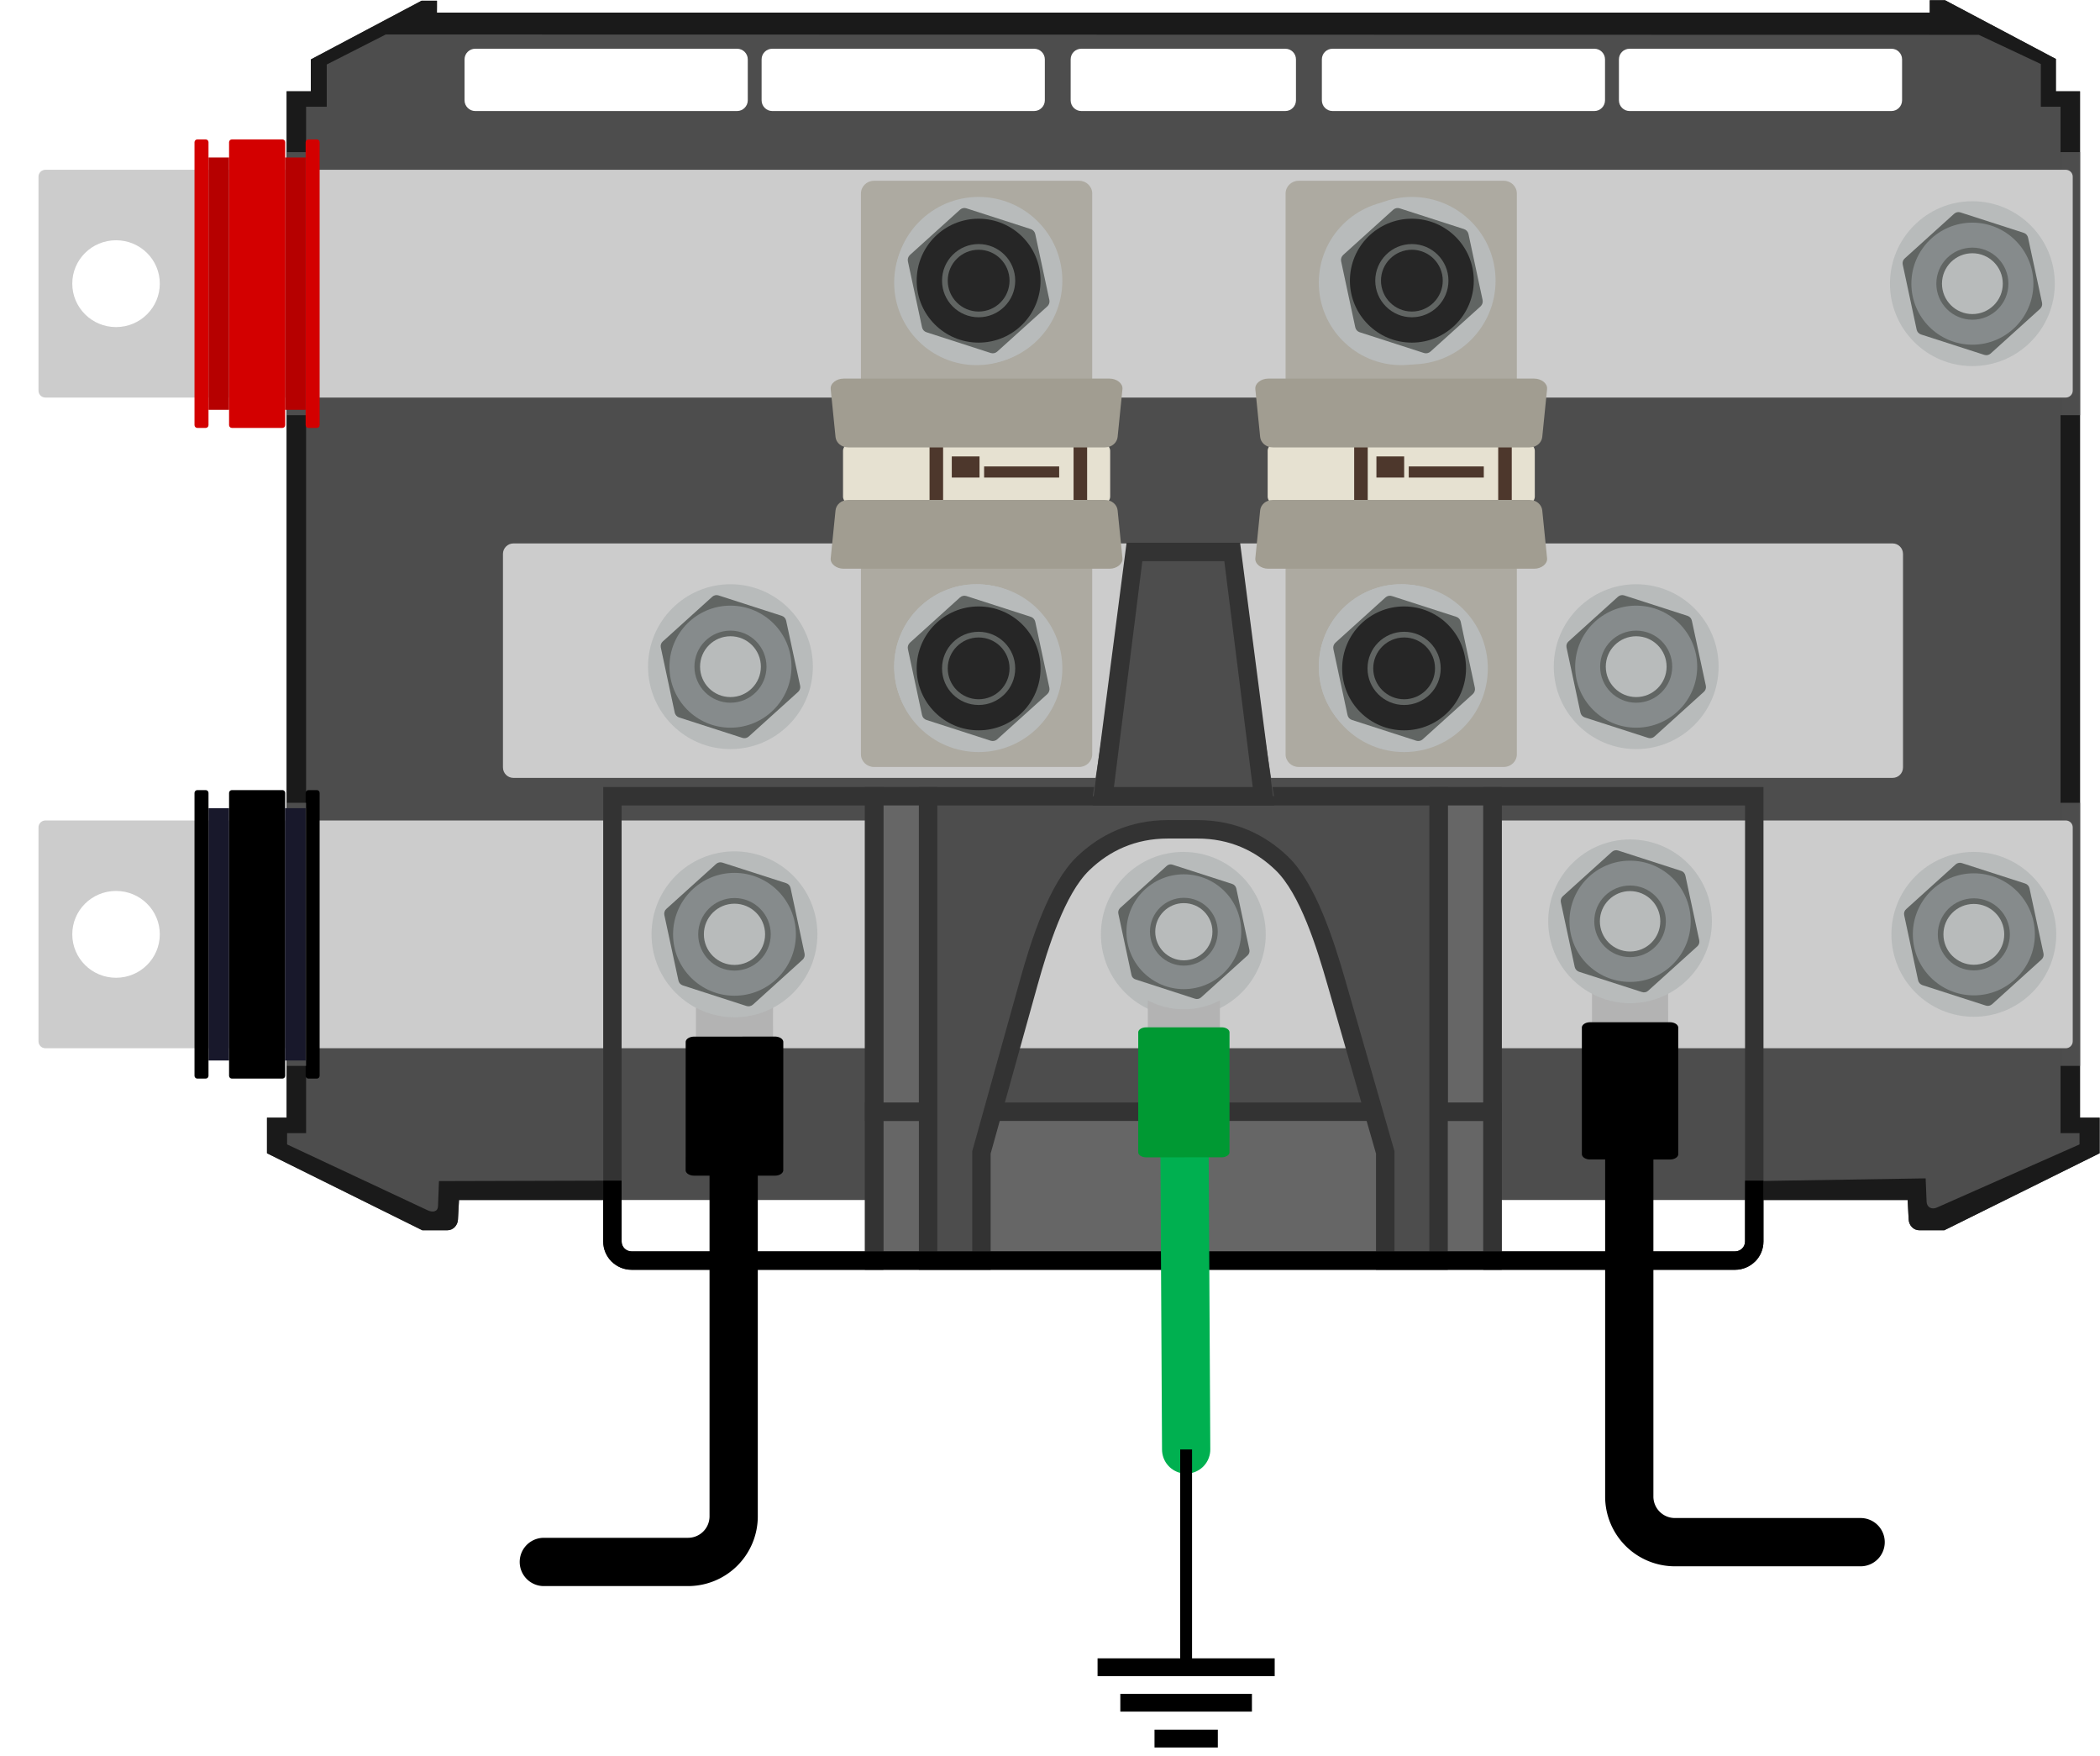
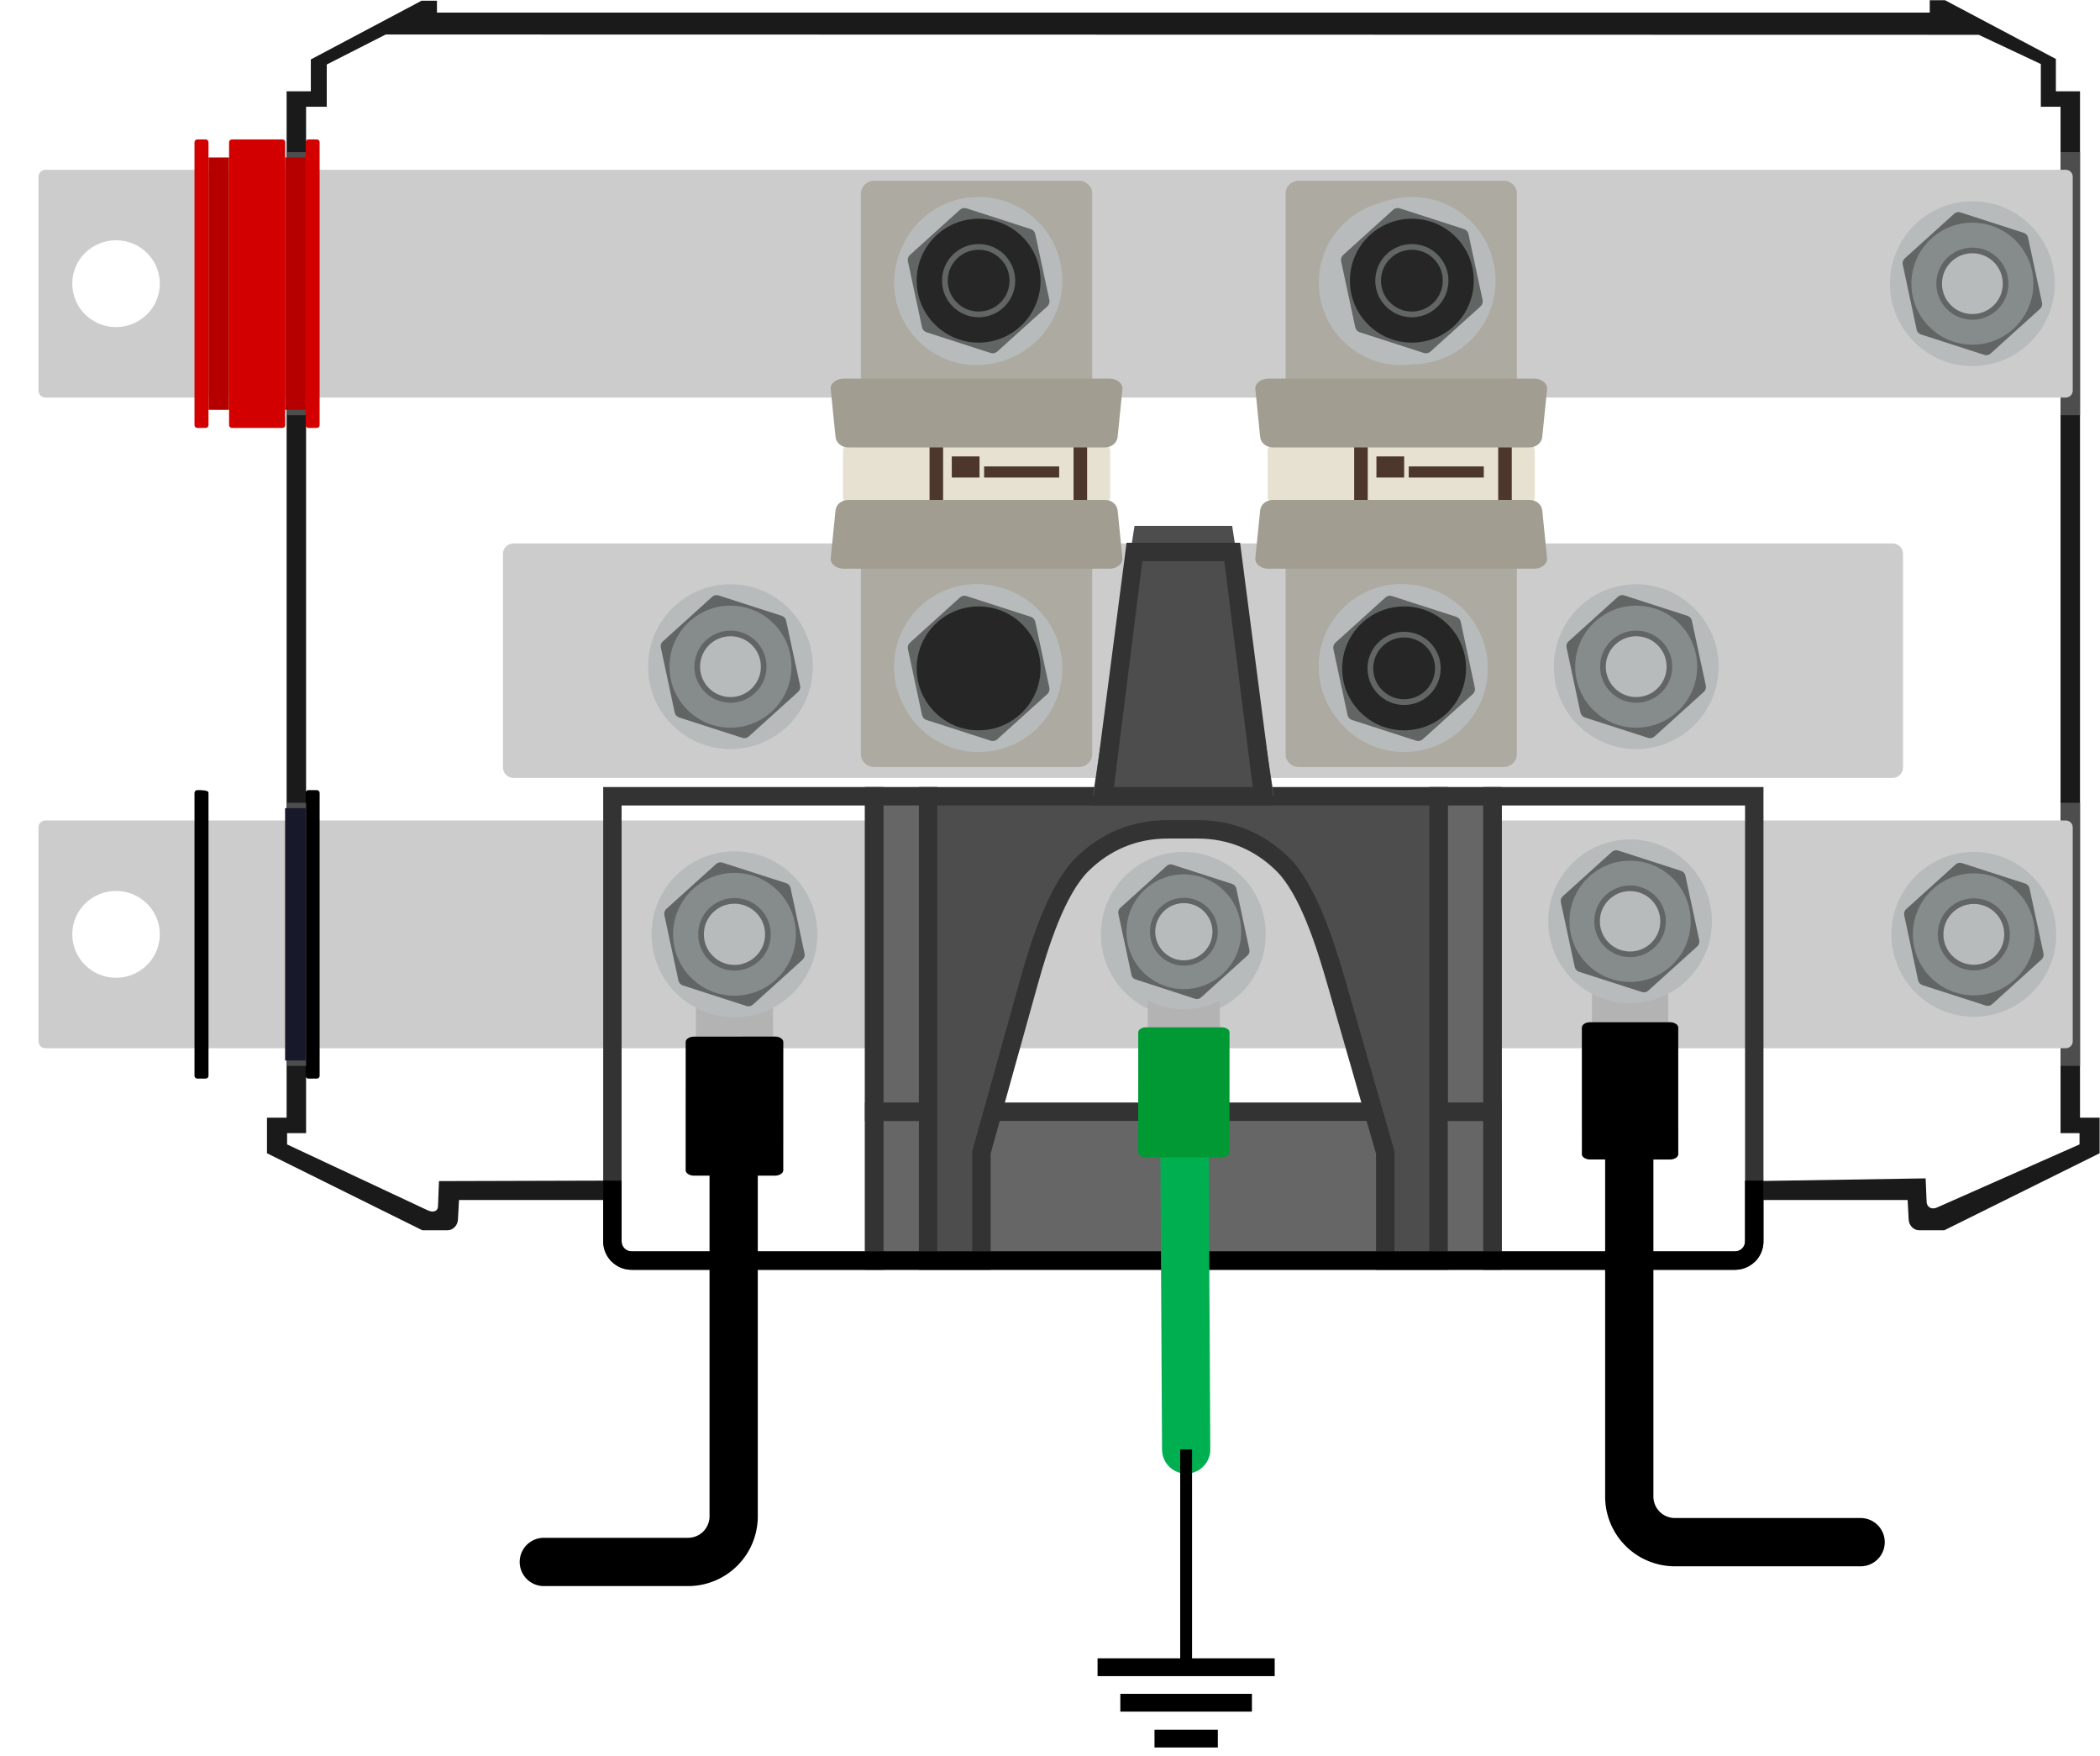
<svg xmlns="http://www.w3.org/2000/svg" width="3.626in" height="3.032in" viewBox="0 0 261.036 218.299" xml:space="preserve" color-interpolation-filters="sRGB" class="st33">
  <title>Lynx Distribution System</title>
  <style type="text/css">
	
		.st1 {fill:#4d4d4d;stroke:none;stroke-linecap:butt;stroke-width:0.028}
		.st2 {fill:#1a1a1a;stroke:none;stroke-linecap:butt;stroke-width:0.028}
		.st3 {fill:#cccccc;stroke:none;stroke-linecap:butt;stroke-width:0.028}
		.st4 {fill:#b60000;stroke:none;stroke-linecap:butt;stroke-width:0.028}
		.st5 {fill:#d30000;stroke:none;stroke-linecap:butt;stroke-width:0.028}
		.st6 {fill:#18182b;stroke:none;stroke-linecap:butt;stroke-width:0.028}
		.st7 {fill:#000000;stroke:none;stroke-linecap:butt;stroke-width:0.028}
		.st8 {fill:#b8bbbb;stroke:none;stroke-linecap:butt;stroke-width:0.028}
		.st9 {fill:#616563;stroke:none;stroke-linecap:butt;stroke-width:0.028}
		.st10 {fill:#868b8c;stroke:none;stroke-linecap:butt;stroke-width:0.028}
		.st11 {fill:#adaaa1;stroke:none;stroke-linecap:butt;stroke-width:0.028}
		.st12 {fill:#e6e1d1;stroke:none;stroke-linecap:butt;stroke-width:0.028}
		.st13 {fill:#4d372c;stroke:none;stroke-linecap:butt;stroke-width:0.028}
		.st14 {fill:#a19d91;stroke:none;stroke-linecap:butt;stroke-width:0.028}
		.st15 {fill:#666666;stroke:none;stroke-linecap:butt;stroke-width:0.028}
		.st16 {fill:#333333;stroke:none;stroke-linecap:butt;stroke-width:0.028}
		.st17 {stroke:#00b050;stroke-linecap:round;stroke-linejoin:round;stroke-width:6}
		.st18 {fill:#b3b3b3;stroke:none;stroke-linecap:butt;stroke-width:0.337}
		.st19 {fill:#009933;stroke:none;stroke-linecap:butt;stroke-width:0.337}
		.st20 {fill:#b8bbbb;stroke:none;stroke-linecap:butt;stroke-width:0.337}
		.st21 {fill:#616563;stroke:none;stroke-linecap:butt;stroke-width:0.337}
		.st22 {fill:#868b8c;stroke:none;stroke-linecap:butt;stroke-width:0.337}
		.st23 {stroke:#000000;stroke-linecap:butt;stroke-width:2.211}
		.st24 {fill:#000000}
		.st25 {stroke:none;stroke-linecap:butt;stroke-width:0.75;visibility:hidden}
		.st26 {fill:#b3b3b3;stroke:none;stroke-linecap:butt;stroke-width:0.242}
		.st27 {fill:#000000;stroke:none;stroke-linecap:butt;stroke-width:0.242}
		.st28 {fill:#b8bbbb;stroke:none;stroke-linecap:butt;stroke-width:0.242}
		.st29 {fill:#616563;stroke:none;stroke-linecap:butt;stroke-width:0.242}
		.st30 {fill:#868b8c;stroke:none;stroke-linecap:butt;stroke-width:0.242}
		.st31 {stroke:#000000;stroke-linecap:round;stroke-linejoin:round;stroke-width:6}
		.st32 {fill:#262626;stroke:none;stroke-linecap:butt;stroke-width:0.028}
		.st33 {fill:none;fill-rule:evenodd;font-size:12px;overflow:visible;stroke-linecap:square;stroke-miterlimit:3}
	
	</style>
  <g>
    <title>Page-1</title>
    <g id="group22716-1" transform="translate(0,-1.296)">
      <title>Sheet.22716</title>
      <g id="group21777-2">
        <title>Sheet.21777</title>
        <g id="group21393-3" transform="translate(0,-59.184)">
          <title>Lynx Power in T-class open</title>
          <g id="group21394-4">
            <title>Layer_x0020_1</title>
            <g id="shape21395-5" transform="translate(33.176,-4.912)">
              <title>Sheet.21395</title>
-               <path d="M206.26 67.59 L206.71 66.96 L206.71 65.48 L206.71 65.42 L208.61 65.42 L222.39 72.72 L222.39            76.74 L225.39 76.74 L225.39 204.31 L227.83 204.31 L227.83 208.73 L208.52 218.3 L205.41 218.3            C204.69 218.3 204.13 217.7 204.09 216.98 L203.96 214.54 L113.79 214.54 L110.05 214.54 L23.87            214.54 L23.74 216.98 C23.7 217.7 23.14 218.3 22.42 218.3 L19.31 218.3 L0 208.73 L0 204.31            L2.44 204.31 L2.44 76.74 L5.45 76.74 L5.45 72.78 L19.22 65.48 L21.13 65.48 L21.13 66.27            L21.1 67.59 C82.85 67.48 144.51 67.48 206.26 67.59 L206.26 67.59 ZM25.88 71.45 L58.45 71.45            C59.17 71.45 59.77 72.04 59.77 72.77 L59.77 77.86 C59.77 78.59 59.17 79.19 58.45 79.19 L25.88            79.19 C25.16 79.19 24.56 78.59 24.56 77.86 L24.56 72.77 C24.56 72.04 25.16 71.45 25.88 71.45            ZM62.81 71.45 L95.37 71.45 C96.1 71.45 96.7 72.04 96.7 72.77 L96.7 77.86 C96.7 78.59 96.1            79.19 95.37 79.19 L62.81 79.19 C62.08 79.19 61.49 78.59 61.49 77.86 L61.49 72.77 C61.49            72.04 62.08 71.45 62.81 71.45 ZM101.23 71.45 L126.6 71.45 C127.33 71.45 127.92 72.04 127.92            72.77 L127.92 77.86 C127.92 78.59 127.33 79.19 126.6 79.19 L101.23 79.19 C100.5 79.19 99.91            78.59 99.91 77.86 L99.91 72.77 C99.91 72.04 100.5 71.45 101.23 71.45 ZM132.46 71.45 L165.02            71.45 C165.75 71.45 166.34 72.04 166.34 72.77 L166.34 77.86 C166.34 78.59 165.75 79.19 165.02            79.19 L132.46 79.19 C131.73 79.19 131.14 78.59 131.14 77.86 L131.14 72.77 C131.14 72.04            131.73 71.45 132.46 71.45 ZM169.39 71.45 L201.95 71.45 C202.68 71.45 203.27 72.04 203.27            72.77 L203.27 77.86 C203.27 78.59 202.68 79.19 201.95 79.19 L169.39 79.19 C168.66 79.19            168.07 78.59 168.07 77.86 L168.07 72.77 C168.07 72.04 168.66 71.45 169.39 71.45 Z" class="st1" />
            </g>
            <g id="shape21396-7" transform="translate(33.176,-4.912)">
              <title>Sheet.21396</title>
              <path d="M184.89 212.19 L206.2 211.85 L206.32 214.76 C206.35 215.45 206.96 215.76 207.59 215.48 L225.33            207.63 L225.33 206.23 L222.97 206.23 L222.97 78.66 L220.52 78.66 L220.52 73.35 L212.8 69.72            L14.76 69.68 L7.43 73.41 L7.43 78.66 L4.86 78.66 L4.86 206.23 L2.5 206.23 L2.5 207.63 L19.98            215.82 C20.61 216.11 21.23 216.01 21.26 215.31 L21.38 212.19 L42.8 212.13 L42.94 214.54            L23.87 214.54 L23.74 216.98 C23.7 217.7 23.14 218.3 22.42 218.3 L19.31 218.3 L0 208.73 L0            204.31 L2.44 204.31 L2.44 76.74 L5.45 76.74 L5.45 72.78 L19.22 65.48 L21.13 65.48 L21.13            66.96 L206.71 66.96 L206.71 65.42 L208.61 65.42 C213.2 67.85 217.79 70.29 222.39 72.72 L222.39            76.74 L225.39 76.74 L225.39 204.31 L227.83 204.31 L227.83 208.73 L208.52 218.3 L205.41 218.3            C204.69 218.3 204.13 217.7 204.09 216.98 L203.96 214.54 L184.89 214.54 L184.89 212.19 L184.89            212.19 Z" class="st2" />
            </g>
            <g id="shape21397-9" transform="translate(256.148,-25.342)">
              <title>Sheet.21397</title>
              <rect x="0" y="185.601" width="2.416" height="32.698" class="st1" />
            </g>
            <g id="shape21398-11" transform="translate(256.148,-106.215)">
              <title>Sheet.21398</title>
              <rect x="0" y="185.601" width="2.416" height="32.698" class="st1" />
            </g>
            <g id="shape21399-13" transform="translate(4.771,-27.535)">
              <title>Sheet.21399</title>
              <path d="M0.86 189.99 L55.98 189.99 L80.08 189.99 L252.03 189.99 C252.5 189.99 252.89 190.37 252.89 190.84            L252.89 217.45 C252.89 217.91 252.5 218.3 252.03 218.3 L80.08 218.3 L55.98 218.3 L0.86 218.3            C0.39 218.3 0 217.92 0 217.45 L0 190.84 C0 190.37 0.39 189.99 0.86 189.99 ZM9.64 209.54            C6.63 209.54 4.2 207.12 4.2 204.14 C4.2 201.16 6.63 198.75 9.64 198.75 C12.65 198.75 15.08            201.16 15.08 204.14 C15.08 207.12 12.65 209.54 9.64 209.54 ZM240.81 209.54 C237.8 209.54            235.37 207.12 235.37 204.14 C235.37 201.16 237.8 198.75 240.81 198.75 C243.82 198.75 246.25            201.16 246.25 204.14 C246.25 207.12 243.82 209.54 240.81 209.54 Z" class="st3" />
            </g>
            <g id="shape21400-15" transform="translate(4.771,-108.408)">
              <title>Sheet.21400</title>
              <path d="M0.86 189.99 L55.98 189.99 L80.08 189.99 L252.03 189.99 C252.5 189.99 252.89 190.37 252.89 190.84            L252.89 217.45 C252.89 217.91 252.5 218.3 252.03 218.3 L80.08 218.3 L55.98 218.3 L0.86 218.3            C0.39 218.3 0 217.92 0 217.45 L0 190.84 C0 190.37 0.39 189.99 0.86 189.99 ZM9.64 209.54            C6.63 209.54 4.2 207.12 4.2 204.14 C4.2 201.16 6.63 198.75 9.64 198.75 C12.65 198.75 15.08            201.16 15.08 204.14 C15.08 207.12 12.65 209.54 9.64 209.54 ZM240.81 209.54 C237.8 209.54            235.37 207.12 235.37 204.14 C235.37 201.16 237.8 198.75 240.81 198.75 C243.82 198.75 246.25            201.16 246.25 204.14 C246.25 207.12 243.82 209.54 240.81 209.54 Z" class="st3" />
            </g>
            <g id="group21401-17" transform="translate(24.165,-104.633)">
              <title>_2230670389440</title>
              <g id="shape21402-18" transform="translate(11.456,-1.581)">
                <title>Sheet.21402</title>
                <rect x="0" y="185.601" width="2.416" height="32.698" class="st1" />
              </g>
              <g id="shape21403-20" transform="translate(11.263,-2.251)">
                <title>Sheet.21403</title>
                <rect x="0" y="186.939" width="2.553" height="31.36" class="st4" />
              </g>
              <g id="shape21404-22" transform="translate(1.744,-2.251)">
                <title>Sheet.21404</title>
                <rect x="0" y="186.939" width="2.553" height="31.36" class="st4" />
              </g>
              <g id="shape21405-24" transform="translate(13.816,0)">
                <title>Sheet.21405</title>
                <path d="M0.35 182.44 L1.39 182.44 C1.59 182.44 1.74 182.6 1.74 182.79 L1.74 217.95 C1.74 218.14             1.59 218.3 1.39 218.3 L0.35 218.3 C0.16 218.3 0 218.14 0 217.95 L0 182.79 C0 182.6 0.16             182.44 0.35 182.44 Z" class="st5" />
              </g>
              <g id="shape21406-26">
                <title>Sheet.21406</title>
                <path d="M0.35 182.44 L1.39 182.44 C1.59 182.44 1.74 182.6 1.74 182.79 L1.74 217.95 C1.74 218.14             1.59 218.3 1.39 218.3 L0.35 218.3 C0.16 218.3 0 218.14 0 217.95 L0 182.79 C0 182.6 0.16             182.44 0.35 182.44 Z" class="st5" />
              </g>
              <g id="shape21407-28" transform="translate(4.297,0)">
                <title>Sheet.21407</title>
                <path d="M0.35 182.44 L6.63 182.44 C6.82 182.44 6.98 182.6 6.98 182.79 L6.98 217.95 C6.98 218.14             6.82 218.3 6.63 218.3 L0.35 218.3 C0.16 218.3 0 218.14 0 217.95 L0 182.79 C0 182.6 0.16             182.44 0.35 182.44 Z" class="st5" />
              </g>
            </g>
            <g id="group21408-30" transform="translate(24.165,-23.761)">
              <title>_2230670390352</title>
              <g id="shape21409-31" transform="translate(1.744,-2.25)">
                <title>Sheet.21409</title>
-                 <rect x="0" y="186.939" width="2.553" height="31.36" class="st6" />
              </g>
              <g id="shape21410-33" transform="translate(13.816,0)">
                <title>Sheet.21410</title>
                <path d="M0.35 182.44 L1.39 182.44 C1.59 182.44 1.74 182.6 1.74 182.79 L1.74 217.95 C1.74 218.14             1.59 218.3 1.39 218.3 L0.35 218.3 C0.16 218.3 0 218.14 0 217.95 L0 182.79 C0 182.6 0.16             182.44 0.35 182.44 Z" class="st7" />
              </g>
              <g id="shape21411-35">
                <title>Sheet.21411</title>
-                 <path d="M0.35 182.44 L1.39 182.44 C1.59 182.44 1.74 182.6 1.74 182.79 L1.74 217.95 C1.74 218.14             1.59 218.3 1.39 218.3 L0.35 218.3 C0.16 218.3 0 218.14 0 217.95 L0 182.79 C0 182.6 0.16             182.44 0.35 182.44 Z" class="st7" />
+                 <path d="M0.35 182.44 C1.59 182.44 1.74 182.6 1.74 182.79 L1.74 217.95 C1.74 218.14             1.59 218.3 1.39 218.3 L0.35 218.3 C0.16 218.3 0 218.14 0 217.95 L0 182.79 C0 182.6 0.16             182.44 0.35 182.44 Z" class="st7" />
              </g>
              <g id="shape21412-37" transform="translate(4.297,0)">
                <title>Sheet.21412</title>
-                 <path d="M0.35 182.44 L6.63 182.44 C6.82 182.44 6.98 182.6 6.98 182.79 L6.98 217.95 C6.98 218.14             6.82 218.3 6.63 218.3 L0.35 218.3 C0.16 218.3 0 218.14 0 217.95 L0 182.79 C0 182.6 0.16             182.44 0.35 182.44 Z" class="st7" />
              </g>
              <g id="shape21413-39" transform="translate(11.456,-1.581)">
                <title>Sheet.21413</title>
                <rect x="0" y="185.601" width="2.416" height="32.698" class="st1" />
              </g>
              <g id="shape21414-41" transform="translate(11.263,-2.25)">
                <title>Sheet.21414</title>
                <rect x="0" y="186.939" width="2.553" height="31.36" class="st6" />
              </g>
            </g>
            <g id="shape21415-43" transform="translate(62.512,-61.137)">
              <title>Sheet.21415</title>
              <path d="M1.3 189.16 L172.76 189.16 C173.47 189.16 174.05 189.75 174.05 190.46 L174.05 217 C174.05 217.72            173.47 218.3 172.76 218.3 L1.3 218.3 C0.58 218.3 0 217.72 0 217 L0 190.46 C0 189.75 0.58            189.16 1.3 189.16 Z" class="st3" />
            </g>
            <g id="group21416-45" transform="translate(110.453,-112.319)">
              <title>_2230670394624</title>
              <g id="group21417-46">
                <title>Sheet.21417</title>
                <g id="shape21418-47">
                  <title>Sheet.21418</title>
                  <path d="M20.49 208.05 C20.49 213.71 15.9 218.3 10.24 218.3 C4.59 218.3 0 213.71 0 208.05 C0              202.4 4.59 197.81 10.24 197.81 C15.9 197.81 20.49 202.4 20.49 208.05 Z" class="st8" />
                </g>
                <g id="shape21419-49" transform="translate(1.526,-1.302)">
                  <title>Sheet.21419</title>
                  <path d="M1.79 215.07 L0.06 206.98 C0 206.7 0.09 206.41 0.31 206.22 L6.45 200.67 C6.66 200.48              6.96 200.41 7.23 200.5 L15.1 203.04 C15.38 203.13 15.58 203.36 15.64 203.64 L17.38              211.73 C17.44 212.01 17.34 212.3 17.13 212.49 L10.99 218.04 C10.78 218.23 10.48              218.3 10.21 218.21 L2.33 215.67 C2.06 215.58 1.85 215.35 1.79 215.07 Z" class="st9" />
                </g>
                <g id="shape21420-51" transform="translate(2.66,-2.66)">
                  <title>Sheet.21420</title>
                  <path d="M15.17 210.71 C15.17 214.9 11.77 218.3 7.58 218.3 C3.4 218.3 0 214.9 0 210.71 C0 206.53              3.4 203.13 7.58 203.13 C11.77 203.13 15.17 206.53 15.17 210.71 Z" class="st10" />
                </g>
                <g id="shape21421-53" transform="translate(5.764,-5.764)">
                  <title>Sheet.21421</title>
                  <path d="M8.96 213.82 C8.96 216.29 6.96 218.3 4.48 218.3 C2.01 218.3 0 216.29 0 213.82 C0 211.34              2.01 209.34 4.48 209.34 C6.96 209.34 8.96 211.34 8.96 213.82 Z" class="st9" />
                </g>
                <g id="shape21422-55" transform="translate(6.465,-6.465)">
                  <title>Sheet.21422</title>
                  <path d="M7.56 214.52 C7.56 216.61 5.87 218.3 3.78 218.3 C1.69 218.3 0 216.61 0 214.52 C0 212.43              1.69 210.74 3.78 210.74 C5.87 210.74 7.56 212.43 7.56 214.52 Z" class="st8" />
                </g>
              </g>
              <g id="group21423-57" transform="translate(52.789,0)">
                <title>Sheet.21423</title>
                <g id="shape21424-58">
                  <title>Sheet.21424</title>
                  <path d="M20.49 208.05 C20.49 213.71 15.9 218.3 10.24 218.3 C4.59 218.3 0 213.71 0 208.05 C0              202.4 4.59 197.81 10.24 197.81 C15.9 197.81 20.49 202.4 20.49 208.05 Z" class="st8" />
                </g>
                <g id="shape21425-60" transform="translate(1.526,-1.302)">
                  <title>Sheet.21425</title>
                  <path d="M1.79 215.07 L0.06 206.98 C0 206.7 0.09 206.41 0.31 206.22 L6.45 200.67 C6.66 200.48              6.96 200.41 7.23 200.5 L15.1 203.04 C15.38 203.13 15.58 203.36 15.64 203.64 L17.38              211.73 C17.44 212.01 17.34 212.3 17.13 212.49 L10.99 218.04 C10.78 218.23 10.48              218.3 10.21 218.21 L2.33 215.67 C2.06 215.58 1.85 215.35 1.79 215.07 Z" class="st9" />
                </g>
                <g id="shape21426-62" transform="translate(2.66,-2.66)">
                  <title>Sheet.21426</title>
                  <path d="M15.17 210.71 C15.17 214.9 11.77 218.3 7.58 218.3 C3.4 218.3 0 214.9 0 210.71 C0 206.53              3.4 203.13 7.58 203.13 C11.77 203.13 15.17 206.53 15.17 210.71 Z" class="st10" />
                </g>
                <g id="shape21427-64" transform="translate(5.764,-5.764)">
                  <title>Sheet.21427</title>
                  <path d="M8.96 213.82 C8.96 216.29 6.96 218.3 4.48 218.3 C2.01 218.3 0 216.29 0 213.82 C0 211.34              2.01 209.34 4.48 209.34 C6.96 209.34 8.96 211.34 8.96 213.82 Z" class="st9" />
                </g>
                <g id="shape21428-66" transform="translate(6.465,-6.465)">
                  <title>Sheet.21428</title>
                  <path d="M7.56 214.52 C7.56 216.61 5.87 218.3 3.78 218.3 C1.69 218.3 0 216.61 0 214.52 C0 212.43              1.69 210.74 3.78 210.74 C5.87 210.74 7.56 212.43 7.56 214.52 Z" class="st8" />
                </g>
              </g>
            </g>
            <g id="group21429-68" transform="translate(234.941,-112.319)">
              <title>_2230670393472</title>
              <g id="shape21430-69">
                <title>Sheet.21430</title>
                <path d="M20.49 208.05 C20.49 213.71 15.9 218.3 10.24 218.3 C4.59 218.3 0 213.71 0 208.05 C0 202.4             4.59 197.81 10.24 197.81 C15.9 197.81 20.49 202.4 20.49 208.05 Z" class="st8" />
              </g>
              <g id="shape21431-71" transform="translate(1.526,-1.302)">
                <title>Sheet.21431</title>
                <path d="M1.79 215.07 L0.06 206.98 C0 206.7 0.09 206.41 0.31 206.22 L6.45 200.67 C6.66 200.48 6.96             200.41 7.23 200.5 L15.1 203.04 C15.38 203.13 15.58 203.36 15.64 203.64 L17.38 211.73             C17.44 212.01 17.34 212.3 17.13 212.49 L10.99 218.04 C10.78 218.23 10.48 218.3 10.21             218.21 L2.33 215.67 C2.06 215.58 1.85 215.35 1.79 215.07 Z" class="st9" />
              </g>
              <g id="shape21432-73" transform="translate(2.66,-2.66)">
                <title>Sheet.21432</title>
                <path d="M15.17 210.71 C15.17 214.9 11.77 218.3 7.58 218.3 C3.4 218.3 0 214.9 0 210.71 C0 206.53             3.4 203.13 7.58 203.13 C11.77 203.13 15.17 206.53 15.17 210.71 Z" class="st10" />
              </g>
              <g id="shape21433-75" transform="translate(5.764,-5.764)">
                <title>Sheet.21433</title>
                <path d="M8.96 213.82 C8.96 216.29 6.96 218.3 4.48 218.3 C2.01 218.3 0 216.29 0 213.82 C0 211.34             2.01 209.34 4.48 209.34 C6.96 209.34 8.96 211.34 8.96 213.82 Z" class="st9" />
              </g>
              <g id="shape21434-77" transform="translate(6.465,-6.465)">
                <title>Sheet.21434</title>
                <path d="M7.56 214.52 C7.56 216.61 5.87 218.3 3.78 218.3 C1.69 218.3 0 216.61 0 214.52 C0 212.43             1.69 210.74 3.78 210.74 C5.87 210.74 7.56 212.43 7.56 214.52 Z" class="st8" />
              </g>
            </g>
            <g id="group21435-79" transform="translate(235.122,-31.446)">
              <title>_2230670396112</title>
              <g id="shape21436-80">
                <title>Sheet.21436</title>
                <path d="M20.49 208.05 C20.49 213.71 15.9 218.3 10.24 218.3 C4.59 218.3 0 213.71 0 208.05 C0 202.4             4.59 197.81 10.24 197.81 C15.9 197.81 20.49 202.4 20.49 208.05 Z" class="st8" />
              </g>
              <g id="shape21437-82" transform="translate(1.526,-1.302)">
                <title>Sheet.21437</title>
                <path d="M1.79 215.07 L0.06 206.98 C0 206.7 0.09 206.41 0.31 206.22 L6.45 200.67 C6.66 200.48 6.96             200.41 7.23 200.5 L15.1 203.04 C15.38 203.13 15.58 203.36 15.64 203.64 L17.38 211.73             C17.44 212.01 17.34 212.3 17.13 212.49 L10.99 218.04 C10.78 218.23 10.48 218.3 10.21             218.21 L2.33 215.67 C2.06 215.58 1.85 215.35 1.79 215.07 Z" class="st9" />
              </g>
              <g id="shape21438-84" transform="translate(2.661,-2.66)">
                <title>Sheet.21438</title>
                <path d="M15.17 210.71 C15.17 214.9 11.77 218.3 7.58 218.3 C3.4 218.3 0 214.9 0 210.71 C0 206.53             3.4 203.13 7.58 203.13 C11.77 203.13 15.17 206.53 15.17 210.71 Z" class="st10" />
              </g>
              <g id="shape21439-86" transform="translate(5.764,-5.764)">
                <title>Sheet.21439</title>
                <path d="M8.96 213.82 C8.96 216.29 6.96 218.3 4.48 218.3 C2.01 218.3 0 216.29 0 213.82 C0 211.34             2.01 209.34 4.48 209.34 C6.96 209.34 8.96 211.34 8.96 213.82 Z" class="st9" />
              </g>
              <g id="shape21440-88" transform="translate(6.465,-6.465)">
                <title>Sheet.21440</title>
                <path d="M7.56 214.52 C7.56 216.61 5.87 218.3 3.78 218.3 C1.69 218.3 0 216.61 0 214.52 C0 212.43             1.69 210.74 3.78 210.74 C5.87 210.74 7.56 212.43 7.56 214.52 Z" class="st8" />
              </g>
            </g>
            <g id="group21441-90" transform="translate(103.185,-62.493)">
              <title>_2230670401536</title>
              <g id="shape21442-91" transform="translate(3.83,0)">
                <title>Sheet.21442</title>
                <path d="M1.62 145.44 L27.13 145.44 C28.02 145.44 28.75 146.15 28.75 147.02 L28.75 216.73 C28.75             217.59 28.02 218.3 27.13 218.3 L1.62 218.3 C0.73 218.3 0 217.59 0 216.73 L0 147.02 C0             146.15 0.73 145.44 1.62 145.44 ZM14.38 211.66 C17.68 211.66 20.35 208.99 20.35 205.69             C20.35 202.39 17.68 199.71 14.38 199.71 C11.08 199.71 8.4 202.39 8.4 205.69 C8.4 208.99             11.08 211.66 14.38 211.66 ZM14.38 152.08 C17.68 152.08 20.35 154.75 20.35 158.05 C20.35             161.35 17.68 164.03 14.38 164.03 C11.08 164.03 8.4 161.35 8.4 158.05 C8.4 154.75 11.08             152.08 14.38 152.08 Z" class="st11" />
              </g>
              <g id="shape21443-93" transform="translate(1.603,-32.673)">
                <title>Sheet.21443</title>
                <path d="M0 217.35 a1.01 0.947 -180 0 0 1.01 0.947 L32.2 218.3 a1.01 0.947 -180             0 0 1.01 -0.947 L33.21 211.7 a1.01 0.947 -180 0 0 -1.01 -0.947 L1.01             210.75 a1.01 0.947 -180 0 0 -1.01 0.947 L0 217.35 Z" class="st12" />
              </g>
              <g id="shape21444-95" transform="translate(30.263,-32.673)">
                <title>Sheet.21444</title>
                <rect x="0" y="210.748" width="1.685" height="7.551" class="st13" />
              </g>
              <g id="shape21445-97" transform="translate(12.359,-32.673)">
                <title>Sheet.21445</title>
                <rect x="0" y="210.748" width="1.685" height="7.551" class="st13" />
              </g>
              <g id="shape21446-99" transform="translate(15.123,-35.971)">
                <title>Sheet.21446</title>
                <rect x="0" y="215.673" width="3.449" height="2.625" class="st13" />
              </g>
              <g id="shape21447-101" transform="translate(19.142,-35.971)">
                <title>Sheet.21447</title>
                <rect x="0" y="216.917" width="9.331" height="1.382" class="st13" />
              </g>
              <g id="shape21448-103" transform="translate(0,-39.719)">
                <title>Sheet.21448</title>
                <path d="M0.67 217 L0.07 211.05 C0 210.34 0.79 209.75 1.66 209.75 L34.75 209.75 C35.62 209.75 36.41             210.34 36.34 211.05 L35.74 217 C35.67 217.71 35.02 218.3 34.15 218.3 L2.26 218.3 C1.39             218.3 0.74 217.71 0.67 217 L0.67 217 Z" class="st14" />
              </g>
              <g id="shape21449-105" transform="translate(0,-24.642)">
                <title>Sheet.21449</title>
                <path d="M0.67 211.05 L0.07 217 C0 217.71 0.79 218.3 1.66 218.3 L34.75 218.3 C35.62 218.3 36.41 217.71             36.34 217 L35.74 211.05 C35.67 210.34 35.02 209.75 34.15 209.75 L2.26 209.75 C1.39 209.75             0.74 210.34 0.67 211.05 L0.67 211.05 Z" class="st14" />
              </g>
              <g id="group21450-107" transform="translate(7.961,-49.946)">
                <title>Sheet.21450</title>
                <g id="shape21451-108">
                  <title>Sheet.21451</title>
                  <path d="M20.49 208.05 C20.49 213.71 15.9 218.3 10.24 218.3 C4.59 218.3 0 213.71 0 208.05 C0              202.4 4.59 197.81 10.24 197.81 C15.9 197.81 20.49 202.4 20.49 208.05 Z" class="st8" />
                </g>
                <g id="shape21452-110" transform="translate(1.526,-1.302)">
                  <title>Sheet.21452</title>
                  <path d="M1.79 215.07 L0.06 206.98 C0 206.7 0.09 206.41 0.31 206.22 L6.45 200.67 C6.66 200.48              6.96 200.41 7.23 200.5 L15.1 203.04 C15.38 203.13 15.58 203.36 15.64 203.64 L17.38              211.73 C17.44 212.01 17.34 212.3 17.13 212.49 L10.99 218.04 C10.78 218.23 10.48              218.3 10.21 218.21 L2.33 215.67 C2.06 215.58 1.85 215.35 1.79 215.07 Z" class="st9" />
                </g>
                <g id="shape21453-112" transform="translate(2.66,-2.66)">
                  <title>Sheet.21453</title>
                  <path d="M15.17 210.71 C15.17 214.9 11.77 218.3 7.58 218.3 C3.4 218.3 0 214.9 0 210.71 C0 206.53              3.4 203.13 7.58 203.13 C11.77 203.13 15.17 206.53 15.17 210.71 Z" class="st10" />
                </g>
                <g id="shape21454-114" transform="translate(5.764,-5.764)">
                  <title>Sheet.21454</title>
                  <path d="M8.96 213.82 C8.96 216.29 6.96 218.3 4.48 218.3 C2.01 218.3 0 216.29 0 213.82 C0 211.34              2.01 209.34 4.48 209.34 C6.96 209.34 8.96 211.34 8.96 213.82 Z" class="st9" />
                </g>
                <g id="shape21455-116" transform="translate(6.465,-6.465)">
                  <title>Sheet.21455</title>
                  <path d="M7.56 214.52 C7.56 216.61 5.87 218.3 3.78 218.3 C1.69 218.3 0 216.61 0 214.52 C0 212.43              1.69 210.74 3.78 210.74 C5.87 210.74 7.56 212.43 7.56 214.52 Z" class="st8" />
                </g>
              </g>
              <g id="group21456-118" transform="translate(7.961,-2.223)">
                <title>Sheet.21456</title>
                <g id="shape21457-119">
                  <title>Sheet.21457</title>
                  <path d="M20.49 208.05 C20.49 213.71 15.9 218.3 10.24 218.3 C4.59 218.3 0 213.71 0 208.05 C0              202.4 4.59 197.81 10.24 197.81 C15.9 197.81 20.49 202.4 20.49 208.05 Z" class="st8" />
                </g>
                <g id="shape21458-121" transform="translate(1.526,-1.302)">
                  <title>Sheet.21458</title>
                  <path d="M1.79 215.07 L0.06 206.98 C0 206.7 0.09 206.41 0.31 206.22 L6.45 200.67 C6.66 200.48              6.96 200.41 7.23 200.5 L15.1 203.04 C15.38 203.13 15.58 203.36 15.64 203.64 L17.38              211.73 C17.44 212.01 17.34 212.3 17.13 212.49 L10.99 218.04 C10.78 218.23 10.48              218.3 10.21 218.21 L2.33 215.67 C2.06 215.58 1.85 215.35 1.79 215.07 Z" class="st9" />
                </g>
                <g id="shape21459-123" transform="translate(2.66,-2.66)">
                  <title>Sheet.21459</title>
                  <path d="M15.17 210.71 C15.17 214.9 11.77 218.3 7.58 218.3 C3.4 218.3 0 214.9 0 210.71 C0 206.53              3.4 203.13 7.58 203.13 C11.77 203.13 15.17 206.53 15.17 210.71 Z" class="st10" />
                </g>
                <g id="shape21460-125" transform="translate(5.764,-5.764)">
                  <title>Sheet.21460</title>
                  <path d="M8.96 213.82 C8.96 216.29 6.96 218.3 4.48 218.3 C2.01 218.3 0 216.29 0 213.82 C0 211.34              2.01 209.34 4.48 209.34 C6.96 209.34 8.96 211.34 8.96 213.82 Z" class="st9" />
                </g>
                <g id="shape21461-127" transform="translate(6.465,-6.465)">
                  <title>Sheet.21461</title>
                  <path d="M7.56 214.52 C7.56 216.61 5.87 218.3 3.78 218.3 C1.69 218.3 0 216.61 0 214.52 C0 212.43              1.69 210.74 3.78 210.74 C5.87 210.74 7.56 212.43 7.56 214.52 Z" class="st8" />
                </g>
              </g>
            </g>
            <g id="group21462-129" transform="translate(155.974,-62.493)">
              <title>_2230670406192</title>
              <g id="shape21463-130" transform="translate(3.831,0)">
                <title>Sheet.21463</title>
                <path d="M1.62 145.44 L27.13 145.44 C28.02 145.44 28.75 146.15 28.75 147.02 L28.75 216.73 C28.75             217.59 28.02 218.3 27.13 218.3 L1.62 218.3 C0.73 218.3 0 217.59 0 216.73 L0 147.02 C0             146.15 0.73 145.44 1.62 145.44 ZM14.38 211.66 C17.68 211.66 20.35 208.99 20.35 205.69             C20.35 202.39 17.68 199.71 14.38 199.71 C11.08 199.71 8.4 202.39 8.4 205.69 C8.4 208.99             11.08 211.66 14.38 211.66 ZM14.38 152.08 C17.68 152.08 20.35 154.75 20.35 158.05 C20.35             161.35 17.68 164.03 14.38 164.03 C11.08 164.03 8.4 161.35 8.4 158.05 C8.4 154.75 11.08             152.08 14.38 152.08 Z" class="st11" />
              </g>
              <g id="shape21464-132" transform="translate(1.603,-32.673)">
                <title>Sheet.21464</title>
                <path d="M-0 217.35 a1.01 0.947 -180 0 0 1.01 0.947 L32.2 218.3 a1.01 0.947 -180             0 0 1.01 -0.947 L33.21 211.7 a1.01 0.947 -180 0 0 -1.01 -0.947 L1.01             210.75 a1.01 0.947 -180 0 0 -1.01 0.947 L0 217.35 Z" class="st12" />
              </g>
              <g id="shape21465-134" transform="translate(30.263,-32.673)">
                <title>Sheet.21465</title>
                <rect x="0" y="210.748" width="1.685" height="7.551" class="st13" />
              </g>
              <g id="shape21466-136" transform="translate(12.359,-32.673)">
                <title>Sheet.21466</title>
                <rect x="0" y="210.748" width="1.685" height="7.551" class="st13" />
              </g>
              <g id="shape21467-138" transform="translate(15.124,-35.971)">
                <title>Sheet.21467</title>
                <rect x="0" y="215.673" width="3.449" height="2.625" class="st13" />
              </g>
              <g id="shape21468-140" transform="translate(19.142,-35.971)">
                <title>Sheet.21468</title>
                <rect x="0" y="216.917" width="9.331" height="1.382" class="st13" />
              </g>
              <g id="shape21469-142" transform="translate(0,-39.719)">
                <title>Sheet.21469</title>
                <path d="M0.67 217 L0.07 211.05 C0 210.34 0.79 209.75 1.66 209.75 L34.75 209.75 C35.62 209.75 36.41             210.34 36.34 211.05 L35.74 217 C35.67 217.71 35.02 218.3 34.15 218.3 L2.26 218.3 C1.39             218.3 0.74 217.71 0.67 217 L0.67 217 Z" class="st14" />
              </g>
              <g id="shape21470-144" transform="translate(0,-24.642)">
                <title>Sheet.21470</title>
                <path d="M0.67 211.05 L0.07 217 C0 217.71 0.79 218.3 1.66 218.3 L34.75 218.3 C35.62 218.3 36.41 217.71             36.34 217 L35.74 211.05 C35.67 210.34 35.02 209.75 34.15 209.75 L2.26 209.75 C1.39 209.75             0.74 210.34 0.67 211.05 L0.67 211.05 Z" class="st14" />
              </g>
              <g id="group21471-146" transform="translate(7.961,-49.946)">
                <title>Sheet.21471</title>
                <g id="shape21472-147">
                  <title>Sheet.21472</title>
                  <path d="M20.49 208.05 C20.49 213.71 15.9 218.3 10.24 218.3 C4.59 218.3 0 213.71 0 208.05 C0              202.4 4.59 197.81 10.24 197.81 C15.9 197.81 20.49 202.4 20.49 208.05 Z" class="st8" />
                </g>
                <g id="shape21473-149" transform="translate(1.526,-1.302)">
                  <title>Sheet.21473</title>
                  <path d="M1.79 215.07 L0.06 206.98 C0 206.7 0.09 206.41 0.31 206.22 L6.45 200.67 C6.66 200.48              6.96 200.41 7.23 200.5 L15.1 203.04 C15.38 203.13 15.58 203.36 15.64 203.64 L17.38              211.73 C17.44 212.01 17.34 212.3 17.13 212.49 L10.99 218.04 C10.78 218.23 10.48              218.3 10.21 218.21 L2.33 215.67 C2.06 215.58 1.85 215.35 1.79 215.07 Z" class="st9" />
                </g>
                <g id="shape21474-151" transform="translate(2.661,-2.66)">
                  <title>Sheet.21474</title>
                  <path d="M15.17 210.71 C15.17 214.9 11.77 218.3 7.58 218.3 C3.4 218.3 0 214.9 0 210.71 C0 206.53              3.4 203.13 7.58 203.13 C11.77 203.13 15.17 206.53 15.17 210.71 Z" class="st10" />
                </g>
                <g id="shape21475-153" transform="translate(5.764,-5.764)">
                  <title>Sheet.21475</title>
                  <path d="M8.96 213.82 C8.96 216.29 6.96 218.3 4.48 218.3 C2.01 218.3 0 216.29 0 213.82 C0 211.34              2.01 209.34 4.48 209.34 C6.96 209.34 8.96 211.34 8.96 213.82 Z" class="st9" />
                </g>
                <g id="shape21476-155" transform="translate(6.465,-6.465)">
                  <title>Sheet.21476</title>
                  <path d="M7.56 214.52 C7.56 216.61 5.87 218.3 3.78 218.3 C1.69 218.3 0 216.61 0 214.52 C0 212.43              1.69 210.74 3.78 210.74 C5.87 210.74 7.56 212.43 7.56 214.52 Z" class="st8" />
                </g>
              </g>
              <g id="group21477-157" transform="translate(7.961,-2.223)">
                <title>Sheet.21477</title>
                <g id="shape21478-158">
                  <title>Sheet.21478</title>
                  <path d="M20.49 208.05 C20.49 213.71 15.9 218.3 10.24 218.3 C4.59 218.3 0 213.71 0 208.05 C0              202.4 4.59 197.81 10.24 197.81 C15.9 197.81 20.49 202.4 20.49 208.05 Z" class="st8" />
                </g>
                <g id="shape21479-160" transform="translate(1.526,-1.302)">
                  <title>Sheet.21479</title>
                  <path d="M1.79 215.07 L0.06 206.98 C0 206.7 0.09 206.41 0.31 206.22 L6.45 200.67 C6.66 200.48              6.96 200.41 7.23 200.5 L15.1 203.04 C15.38 203.13 15.58 203.36 15.64 203.64 L17.38              211.73 C17.44 212.01 17.34 212.3 17.13 212.49 L10.99 218.04 C10.78 218.23 10.48              218.3 10.21 218.21 L2.33 215.67 C2.06 215.58 1.85 215.35 1.79 215.07 Z" class="st9" />
                </g>
                <g id="shape21480-162" transform="translate(2.661,-2.66)">
                  <title>Sheet.21480</title>
                  <path d="M15.17 210.71 C15.17 214.9 11.77 218.3 7.58 218.3 C3.4 218.3 0 214.9 0 210.71 C0 206.53              3.4 203.13 7.58 203.13 C11.77 203.13 15.17 206.53 15.17 210.71 Z" class="st10" />
                </g>
                <g id="shape21481-164" transform="translate(5.764,-5.764)">
                  <title>Sheet.21481</title>
                  <path d="M8.96 213.82 C8.96 216.29 6.96 218.3 4.48 218.3 C2.01 218.3 0 216.29 0 213.82 C0 211.34              2.01 209.34 4.48 209.34 C6.96 209.34 8.96 211.34 8.96 213.82 Z" class="st9" />
                </g>
                <g id="shape21482-166" transform="translate(6.465,-6.465)">
                  <title>Sheet.21482</title>
                  <path d="M7.56 214.52 C7.56 216.61 5.87 218.3 3.78 218.3 C1.69 218.3 0 216.61 0 214.52 C0 212.43              1.69 210.74 3.78 210.74 C5.87 210.74 7.56 212.43 7.56 214.52 Z" class="st8" />
                </g>
              </g>
            </g>
            <g id="group21483-168" transform="translate(136.848,-31.446)">
              <title>_2230670409408</title>
              <g id="shape21484-169">
                <title>Sheet.21484</title>
                <path d="M20.49 208.05 C20.49 213.71 15.9 218.3 10.24 218.3 C4.59 218.3 0 213.71 0 208.05 C0 202.4             4.59 197.81 10.24 197.81 C15.9 197.81 20.49 202.4 20.49 208.05 Z" class="st8" />
              </g>
              <g id="shape21485-171" transform="translate(1.526,-1.302)">
                <title>Sheet.21485</title>
                <path d="M1.79 215.07 L0.06 206.98 C0 206.7 0.09 206.41 0.31 206.22 L6.45 200.67 C6.66 200.48 6.96             200.41 7.23 200.5 L15.1 203.04 C15.38 203.13 15.58 203.36 15.64 203.64 L17.38 211.73             C17.44 212.01 17.34 212.3 17.13 212.49 L10.99 218.04 C10.78 218.23 10.48 218.3 10.21             218.21 L2.33 215.67 C2.06 215.58 1.85 215.35 1.79 215.07 Z" class="st9" />
              </g>
              <g id="shape21486-173" transform="translate(2.66,-2.66)">
                <title>Sheet.21486</title>
                <path d="M15.17 210.71 C15.17 214.9 11.77 218.3 7.58 218.3 C3.4 218.3 0 214.9 0 210.71 C0 206.53             3.4 203.13 7.58 203.13 C11.77 203.13 15.17 206.53 15.17 210.71 Z" class="st10" />
              </g>
              <g id="shape21487-175" transform="translate(5.764,-5.764)">
                <title>Sheet.21487</title>
                <path d="M8.96 213.82 C8.96 216.29 6.96 218.3 4.48 218.3 C2.01 218.3 0 216.29 0 213.82 C0 211.34             2.01 209.34 4.48 209.34 C6.96 209.34 8.96 211.34 8.96 213.82 Z" class="st9" />
              </g>
              <g id="shape21488-177" transform="translate(6.465,-6.465)">
                <title>Sheet.21488</title>
                <path d="M7.56 214.52 C7.56 216.61 5.87 218.3 3.78 218.3 C1.69 218.3 0 216.61 0 214.52 C0 212.43             1.69 210.74 3.78 210.74 C5.87 210.74 7.56 212.43 7.56 214.52 Z" class="st8" />
              </g>
            </g>
            <g id="group21489-179" transform="translate(80.55,-64.716)">
              <title>_2230670413824</title>
              <g id="group21490-180">
                <title>Sheet.21490</title>
                <g id="shape21491-181">
                  <title>Sheet.21491</title>
                  <path d="M20.49 208.05 C20.49 213.71 15.9 218.3 10.24 218.3 C4.59 218.3 0 213.71 0 208.05 C0              202.4 4.59 197.81 10.24 197.81 C15.9 197.81 20.49 202.4 20.49 208.05 Z" class="st8" />
                </g>
                <g id="shape21492-183" transform="translate(1.526,-1.302)">
                  <title>Sheet.21492</title>
                  <path d="M1.79 215.07 L0.06 206.98 C0 206.7 0.09 206.41 0.31 206.22 L6.45 200.67 C6.66 200.48              6.96 200.41 7.23 200.5 L15.1 203.04 C15.38 203.13 15.58 203.36 15.64 203.64 L17.38              211.73 C17.44 212.01 17.34 212.3 17.13 212.49 L10.99 218.04 C10.78 218.23 10.48              218.3 10.21 218.21 L2.33 215.67 C2.06 215.58 1.85 215.35 1.79 215.07 Z" class="st9" />
                </g>
                <g id="shape21493-185" transform="translate(2.66,-2.66)">
                  <title>Sheet.21493</title>
                  <path d="M15.17 210.71 C15.17 214.9 11.77 218.3 7.58 218.3 C3.4 218.3 0 214.9 0 210.71 C0 206.53              3.4 203.13 7.58 203.13 C11.77 203.13 15.17 206.53 15.17 210.71 Z" class="st10" />
                </g>
                <g id="shape21494-187" transform="translate(5.764,-5.764)">
                  <title>Sheet.21494</title>
                  <path d="M8.96 213.82 C8.96 216.29 6.96 218.3 4.48 218.3 C2.01 218.3 0 216.29 0 213.82 C0 211.34              2.01 209.34 4.48 209.34 C6.96 209.34 8.96 211.34 8.96 213.82 Z" class="st9" />
                </g>
                <g id="shape21495-189" transform="translate(6.465,-6.465)">
                  <title>Sheet.21495</title>
                  <path d="M7.56 214.52 C7.56 216.61 5.87 218.3 3.78 218.3 C1.69 218.3 0 216.61 0 214.52 C0 212.43              1.69 210.74 3.78 210.74 C5.87 210.74 7.56 212.43 7.56 214.52 Z" class="st8" />
                </g>
              </g>
              <g id="group21496-191" transform="translate(30.596,0)">
                <title>Sheet.21496</title>
                <g id="shape21497-192">
                  <title>Sheet.21497</title>
                  <path d="M20.49 208.05 C20.49 213.71 15.9 218.3 10.24 218.3 C4.59 218.3 0 213.71 0 208.05 C0              202.4 4.59 197.81 10.24 197.81 C15.9 197.81 20.49 202.4 20.49 208.05 Z" class="st8" />
                </g>
                <g id="shape21498-194" transform="translate(1.526,-1.302)">
                  <title>Sheet.21498</title>
                  <path d="M1.79 215.07 L0.06 206.98 C0 206.7 0.09 206.41 0.31 206.22 L6.45 200.67 C6.66 200.48              6.96 200.41 7.23 200.5 L15.1 203.04 C15.38 203.13 15.58 203.36 15.64 203.64 L17.38              211.73 C17.44 212.01 17.34 212.3 17.13 212.49 L10.99 218.04 C10.78 218.23 10.48              218.3 10.21 218.21 L2.33 215.67 C2.06 215.58 1.85 215.35 1.79 215.07 Z" class="st9" />
                </g>
                <g id="shape21499-196" transform="translate(2.66,-2.66)">
                  <title>Sheet.21499</title>
                  <path d="M15.17 210.71 C15.17 214.9 11.77 218.3 7.58 218.3 C3.4 218.3 0 214.9 0 210.71 C0 206.53              3.4 203.13 7.58 203.13 C11.77 203.13 15.17 206.53 15.17 210.71 Z" class="st10" />
                </g>
                <g id="shape21500-198" transform="translate(5.764,-5.764)">
                  <title>Sheet.21500</title>
                  <path d="M8.96 213.82 C8.96 216.29 6.96 218.3 4.48 218.3 C2.01 218.3 0 216.29 0 213.82 C0 211.34              2.01 209.34 4.48 209.34 C6.96 209.34 8.96 211.34 8.96 213.82 Z" class="st9" />
                </g>
                <g id="shape21501-200" transform="translate(6.465,-6.465)">
                  <title>Sheet.21501</title>
                  <path d="M7.56 214.52 C7.56 216.61 5.87 218.3 3.78 218.3 C1.69 218.3 0 216.61 0 214.52 C0 212.43              1.69 210.74 3.78 210.74 C5.87 210.74 7.56 212.43 7.56 214.52 Z" class="st8" />
                </g>
              </g>
              <g id="group21502-202" transform="translate(83.385,0)">
                <title>Sheet.21502</title>
                <g id="shape21503-203">
                  <title>Sheet.21503</title>
                  <path d="M20.49 208.05 C20.49 213.71 15.9 218.3 10.24 218.3 C4.59 218.3 0 213.71 0 208.05 C0              202.4 4.59 197.81 10.24 197.81 C15.9 197.81 20.49 202.4 20.49 208.05 Z" class="st8" />
                </g>
                <g id="shape21504-205" transform="translate(1.526,-1.302)">
                  <title>Sheet.21504</title>
                  <path d="M1.79 215.07 L0.06 206.98 C0 206.7 0.09 206.41 0.31 206.22 L6.45 200.67 C6.66 200.48              6.96 200.41 7.23 200.5 L15.1 203.04 C15.38 203.13 15.58 203.36 15.64 203.64 L17.38              211.73 C17.44 212.01 17.34 212.3 17.13 212.49 L10.99 218.04 C10.78 218.23 10.48              218.3 10.21 218.21 L2.33 215.67 C2.06 215.58 1.85 215.35 1.79 215.07 Z" class="st9" />
                </g>
                <g id="shape21505-207" transform="translate(2.661,-2.66)">
                  <title>Sheet.21505</title>
                  <path d="M15.17 210.71 C15.17 214.9 11.77 218.3 7.58 218.3 C3.4 218.3 0 214.9 0 210.71 C0 206.53              3.4 203.13 7.58 203.13 C11.77 203.13 15.17 206.53 15.17 210.71 Z" class="st10" />
                </g>
                <g id="shape21506-209" transform="translate(5.764,-5.764)">
                  <title>Sheet.21506</title>
                  <path d="M8.96 213.82 C8.96 216.29 6.96 218.3 4.48 218.3 C2.01 218.3 0 216.29 0 213.82 C0 211.34              2.01 209.34 4.48 209.34 C6.96 209.34 8.96 211.34 8.96 213.82 Z" class="st9" />
                </g>
                <g id="shape21507-211" transform="translate(6.465,-6.465)">
                  <title>Sheet.21507</title>
                  <path d="M7.56 214.52 C7.56 216.61 5.87 218.3 3.78 218.3 C1.69 218.3 0 216.61 0 214.52 C0 212.43              1.69 210.74 3.78 210.74 C5.87 210.74 7.56 212.43 7.56 214.52 Z" class="st8" />
                </g>
              </g>
              <g id="group21508-213" transform="translate(112.596,0)">
                <title>Sheet.21508</title>
                <g id="shape21509-214">
                  <title>Sheet.21509</title>
                  <path d="M20.49 208.05 C20.49 213.71 15.9 218.3 10.24 218.3 C4.59 218.3 0 213.71 0 208.05 C0              202.4 4.59 197.81 10.24 197.81 C15.9 197.81 20.49 202.4 20.49 208.05 Z" class="st8" />
                </g>
                <g id="shape21510-216" transform="translate(1.526,-1.302)">
                  <title>Sheet.21510</title>
                  <path d="M1.79 215.07 L0.06 206.98 C0 206.7 0.09 206.41 0.31 206.22 L6.45 200.67 C6.66 200.48              6.96 200.41 7.23 200.5 L15.1 203.04 C15.38 203.13 15.58 203.36 15.64 203.64 L17.38              211.73 C17.44 212.01 17.34 212.3 17.13 212.49 L10.99 218.04 C10.78 218.23 10.48              218.3 10.21 218.21 L2.33 215.67 C2.06 215.58 1.85 215.35 1.79 215.07 Z" class="st9" />
                </g>
                <g id="shape21511-218" transform="translate(2.661,-2.66)">
                  <title>Sheet.21511</title>
                  <path d="M15.17 210.71 C15.17 214.9 11.77 218.3 7.58 218.3 C3.4 218.3 0 214.9 0 210.71 C0 206.53              3.4 203.13 7.58 203.13 C11.77 203.13 15.17 206.53 15.17 210.71 Z" class="st10" />
                </g>
                <g id="shape21512-220" transform="translate(5.764,-5.764)">
                  <title>Sheet.21512</title>
                  <path d="M8.96 213.82 C8.96 216.29 6.96 218.3 4.48 218.3 C2.01 218.3 0 216.29 0 213.82 C0 211.34              2.01 209.34 4.48 209.34 C6.96 209.34 8.96 211.34 8.96 213.82 Z" class="st9" />
                </g>
                <g id="shape21513-222" transform="translate(6.465,-6.465)">
                  <title>Sheet.21513</title>
                  <path d="M7.56 214.52 C7.56 216.61 5.87 218.3 3.78 218.3 C1.69 218.3 0 216.61 0 214.52 C0 212.43              1.69 210.74 3.78 210.74 C5.87 210.74 7.56 212.43 7.56 214.52 Z" class="st8" />
                </g>
              </g>
            </g>
            <g id="shape21514-224" transform="translate(108.657,-1.144)">
              <title>Sheet.21514</title>
              <rect x="0" y="199.797" width="76.871" height="18.502" class="st15" />
            </g>
            <g id="shape21515-226" transform="translate(107.514,-0)">
              <title>Sheet.21515</title>
              <path d="M2.29 216.01 L76.87 216.01 L76.87 199.8 L2.29 199.8 L2.29 216.01 ZM78.01 218.3 L0 218.3 L0 197.51            L79.16 197.51 L79.16 218.3 L78.01 218.3 Z" class="st16" />
            </g>
            <g id="shape21516-228" transform="translate(108.657,-19.645)">
              <title>Sheet.21516</title>
              <rect x="0" y="179.087" width="6.705" height="39.212" class="st15" />
            </g>
            <g id="shape21517-230" transform="translate(107.514,-18.502)">
              <title>Sheet.21517</title>
              <path d="M2.29 216.01 L6.71 216.01 L6.71 179.09 L2.29 179.09 L2.29 216.01 ZM7.85 218.3 L0 218.3 L0 176.8            L8.99 176.8 L8.99 218.3 L7.85 218.3 Z" class="st16" />
            </g>
            <g id="shape21518-232" transform="translate(178.823,-19.645)">
              <title>Sheet.21518</title>
              <rect x="0" y="179.087" width="6.706" height="39.212" class="st15" />
            </g>
            <g id="shape21519-234" transform="translate(177.679,-18.502)">
              <title>Sheet.21519</title>
              <path d="M2.29 216.01 L6.71 216.01 L6.71 179.09 L2.29 179.09 L2.29 216.01 ZM7.85 218.3 L0 218.3 L0 176.8            L8.99 176.8 L8.99 218.3 L7.85 218.3 Z" class="st16" />
            </g>
            <g id="shape21521-236" transform="translate(74.972,-0)">
              <title>Sheet.21521</title>
              <path d="M1.14 158.3 L34.83 158.3 L34.83 218.3 L3.52 218.3 C2.55 218.3 1.67 217.9 1.04 217.27 L1.03 217.27            C0.4 216.63 0 215.75 0 214.78 L0 158.3 L1.14 158.3 L1.14 158.3 ZM32.54 160.59 L2.29 160.59            L2.29 214.78 C2.29 215.12 2.43 215.43 2.65 215.65 L2.65 215.65 C2.87 215.87 3.18 216.01            3.52 216.01 L32.54 216.01 L32.54 160.59 Z" class="st16" />
            </g>
            <g id="shape21523-238" transform="translate(184.385,0)">
              <title>Sheet.21523</title>
              <path d="M32.54 160.59 L2.29 160.59 L2.29 216.01 L31.31 216.01 C31.65 216.01 31.96 215.87 32.18 215.65            L32.18 215.65 C32.4 215.43 32.54 215.12 32.54 214.78 L32.54 160.59 ZM1.14 158.3 L34.83 158.3            L34.83 214.78 C34.83 215.75 34.43 216.63 33.8 217.27 L33.79 217.27 C33.15 217.9 32.27 218.3            31.31 218.3 L0 218.3 L0 158.3 L1.14 158.3 L1.14 158.3 Z" class="st16" />
            </g>
            <g id="shape21524-240" transform="translate(115.362,-1.144)">
              <title>Sheet.21524</title>
              <path d="M0 160.59 L63.46 160.59 L63.46 218.3 L56.83 218.3 L56.83 204.85 L50.76 183.73 C48.22 174.9 42.98            164.26 33.48 164.26 L29.8 164.26 C20.3 164.26 14.99 174.88 12.52 183.73 L6.63 204.85 L6.63            218.3 L0 218.3 L0 160.59 L0 160.59 Z" class="st1" />
            </g>
            <g id="shape21525-242" transform="translate(114.219,-0)">
              <title>Sheet.21525</title>
              <path d="M1.14 158.3 L65.75 158.3 L65.75 218.3 L56.83 218.3 L56.83 203.87 L50.8 182.9 C49.47 178.27 47.39            171.57 44.33 168.62 C41.82 166.2 38.63 164.7 34.62 164.7 L30.95 164.7 C26.92 164.7 23.71            166.21 21.19 168.64 C18.13 171.59 16.05 178.27 14.76 182.89 L8.92 203.86 L8.92 218.3 L0            218.3 L0 158.3 L1.14 158.3 L1.14 158.3 ZM63.46 160.59 L2.29 160.59 L2.29 216.01 L6.63 216.01            L6.63 203.57 L12.57 182.28 C13.95 177.31 16.22 170.26 19.61 166.99 C22.54 164.17 26.27 162.41            30.95 162.41 L34.62 162.41 C39.28 162.41 42.99 164.16 45.91 166.97 C49.3 170.24 51.57 177.3            53 182.27 L59.12 203.55 L59.12 216.01 L63.46 216.01 L63.46 160.59 L63.46 160.59 Z" class="st16" />
            </g>
            <g id="shape21526-244" transform="translate(135.834,-58.857)">
              <title>Sheet.21526</title>
              <path d="M5.19 184.7 L17.33 184.7 L22.52 218.3 L0 218.3 L5.19 184.7 Z" class="st1" />
            </g>
            <g id="shape21527-246" transform="translate(135.798,-57.713)">
              <title>Sheet.21527</title>
              <path d="M5.22 185.65 L18.35 185.65 L22.59 218.3 L0 218.3 L4.24 185.65 L5.22 185.65 ZM16.39 187.94 L6.2            187.94 L2.67 216.01 L19.92 216.01 L16.39 187.94 L16.39 187.94 Z" class="st16" />
            </g>
            <g id="shape21528-248" transform="translate(74.972,-0)">
              <title>Sheet.21528</title>
              <path d="M3.52 218.3 C2.55 218.3 1.67 217.9 1.04 217.27 L1.03 217.27 C0.4 216.63 0 215.75 0 214.78 L0            207.22 L2.29 207.22 L2.29 214.78 C2.29 215.12 2.43 215.43 2.65 215.65 L2.65 215.65 C2.87            215.87 3.18 216.01 3.52 216.01 L140.72 216.01 C141.06 216.01 141.37 215.87 141.59 215.65            L141.59 215.65 C141.82 215.43 141.95 215.12 141.95 214.78 L141.95 207.22 L144.24 207.22            L144.24 214.78 C144.24 215.75 143.85 216.63 143.21 217.27 L143.2 217.27 C142.57 217.9 141.69            218.3 140.72 218.3 L3.52 218.3 L3.52 218.3 Z" class="st7" />
            </g>
          </g>
        </g>
        <g id="shape21529-250" transform="translate(140.255,-73.419)">
          <title>Dynamic connector.20934</title>
          <path d="M6.99 218.3 L7.19 254.87" class="st17" />
        </g>
        <g id="group21530-253" transform="translate(137.52,-73.165)">
          <title>Ground lug.20935</title>
          <g id="group21531-254">
            <title>Layer_x0020_1</title>
            <g id="group21532-255">
              <title>_2618852900240</title>
              <g id="group21533-256" transform="translate(3.965,1.98952E-13)">
                <title>Sheet.21533</title>
                <g id="shape21534-257" transform="translate(1.193,-12.468)">
                  <title>Sheet.21534</title>
                  <path d="M0 217.69 a0.773 0.61 -180 0 0 0.773 0.61 L8.19 218.3 a0.773 0.61              -180 0 0 0.773 -0.61 L8.96 203.34 a0.773 0.61 -180 0 0 -0.773 -0.61              L0.77 202.73 a0.773 0.61 -180 0 0 -0.773 0.61 L0 217.69 Z" class="st18" />
                </g>
                <g id="shape21535-259">
                  <title>Sheet.21535</title>
                  <path d="M0 217.67 a0.977 0.633 -180 0 0 0.977 0.633 L10.37 218.3 a0.977 0.633              -180 0 0 0.977 -0.633 L11.35 202.78 a0.977 0.633 -180 0 0 -0.977 -0.633              L0.98 202.15 a0.977 0.633 -180 0 0 -0.977 0.633 L0 217.67 Z" class="st19" />
                </g>
              </g>
              <g id="group21536-261" transform="translate(0,-18.399)">
                <title>Sheet.21536</title>
                <g id="shape21537-262">
                  <title>Sheet.21537</title>
                  <path d="M19.28 208.66 C19.28 213.98 14.96 218.3 9.64 218.3 C4.31 218.3 0 213.98 0 208.66 C0              203.34 4.31 199.02 9.64 199.02 C14.96 199.02 19.28 203.34 19.28 208.66 Z" class="st20" />
                </g>
                <g id="shape21538-264" transform="translate(1.436,-1.227)">
                  <title>Sheet.21538</title>
                  <path d="M1.69 215.26 L0.06 207.65 C0 207.39 0.09 207.12 0.29 206.93 L6.06 201.72 C6.26 201.53              6.55 201.47 6.8 201.56 L14.21 203.95 C14.47 204.03 14.66 204.25 14.72 204.51 L16.35              212.12 C16.41 212.38 16.32 212.66 16.12 212.84 L10.34 218.06 C10.14 218.24 9.86              218.3 9.6 218.22 L2.2 215.82 C1.94 215.74 1.74 215.53 1.69 215.26 L1.69 215.26 Z" class="st21" />
                </g>
                <g id="shape21539-266" transform="translate(2.503,-2.503)">
                  <title>Sheet.21539</title>
                  <path d="M14.27 211.16 C14.27 215.1 11.07 218.3 7.13 218.3 C3.19 218.3 0 215.1 0 211.16 C0 207.22              3.19 204.03 7.13 204.03 C11.07 204.03 14.27 207.22 14.27 211.16 Z" class="st22" />
                </g>
                <g id="shape21540-268" transform="translate(5.423,-5.423)">
                  <title>Sheet.21540</title>
                  <path d="M8.43 214.08 C8.43 216.41 6.54 218.3 4.22 218.3 C1.89 218.3 0 216.41 0 214.08 C0 211.76              1.89 209.87 4.22 209.87 C6.54 209.87 8.43 211.76 8.43 214.08 Z" class="st21" />
                </g>
                <g id="shape21541-270" transform="translate(6.082,-6.082)">
                  <title>Sheet.21541</title>
                  <path d="M7.11 214.74 C7.11 216.71 5.52 218.3 3.55 218.3 C1.59 218.3 0 216.71 0 214.74 C0 212.78              1.59 211.19 3.55 211.19 C5.52 211.19 7.11 212.78 7.11 214.74 Z" class="st20" />
                </g>
              </g>
            </g>
          </g>
        </g>
        <g id="group21542-272" transform="translate(129.016,-8.52651E-14)">
          <title>Ground.20947</title>
          <g id="shape21543-273" transform="translate(8.52,-0.915)">
            <title>Sheet.21543</title>
            <path d="M12.74 218.3 L7.08 218.3" class="st23" />
            <path d="M16.98 213.84 L2.83 213.84" class="st23" />
            <path d="M19.81 209.43 L-0 209.43" class="st23" />
          </g>
          <g id="shape21544-278" transform="translate(17.688,-10.687)">
            <title>Sheet.21544</title>
            <rect x="0" y="192.135" width="1.474" height="26.164" class="st24" />
            <rect x="0" y="192.135" width="1.474" height="26.164" class="st25" />
          </g>
        </g>
        <g id="group21738-281" transform="translate(80.982,-70.882)">
          <title>Negative lug.21738</title>
          <g id="group21739-282">
            <title>Layer_x0020_1</title>
            <g id="group21740-283">
              <title>_2616054420688</title>
              <g id="group21741-284" transform="translate(4.241,1.98952E-13)">
                <title>Sheet.21741</title>
                <g id="shape21742-285" transform="translate(1.275,-13.339)">
                  <title>Sheet.21742</title>
                  <path d="M0 217.65 a0.826 0.652 -180 0 0 0.826 0.652 L8.76 218.3 a0.826 0.652              -180 0 0 0.826 -0.652 L9.59 202.29 a0.826 0.652 -180 0 0 -0.826 -0.652              L0.83 201.64 a0.826 0.652 -180 0 0 -0.826 0.652 L0 217.65 Z" class="st26" />
                </g>
                <g id="shape21743-287">
                  <title>Sheet.21743</title>
                  <path d="M0 217.62 a1.046 0.677 -180 0 0 1.046 0.677 L11.09 218.3 a1.046 0.677              -180 0 0 1.046 -0.677 L12.14 201.69 a1.046 0.677 -180 0 0 -1.046 -0.677              L1.05 201.02 a1.046 0.677 -180 0 0 -1.046 0.677 L0 217.62 Z" class="st27" />
                </g>
              </g>
              <g id="group21744-289" transform="translate(0,-19.686)">
                <title>Sheet.21744</title>
                <g id="shape21745-290">
                  <title>Sheet.21745</title>
                  <path d="M20.62 207.99 C20.62 213.68 16.01 218.3 10.31 218.3 C4.62 218.3 0 213.68 0 207.99 C0              202.29 4.62 197.68 10.31 197.68 C16.01 197.68 20.62 202.29 20.62 207.99 Z" class="st28" />
                </g>
                <g id="shape21746-292" transform="translate(1.534,-1.311)">
                  <title>Sheet.21746</title>
                  <path d="M1.81 215.05 L0.06 206.91 C0 206.63 0.09 206.33 0.31 206.14 L6.49 200.56 C6.7 200.36              7 200.3 7.28 200.39 L15.2 202.94 C15.48 203.03 15.69 203.26 15.75 203.54 L17.49              211.69 C17.55 211.97 17.46 212.26 17.24 212.46 L11.07 218.04 C10.85 218.23 10.55              218.3 10.27 218.21 L2.35 215.65 C2.08 215.56 1.87 215.33 1.81 215.05 L1.81 215.05              Z" class="st29" />
                </g>
                <g id="shape21747-294" transform="translate(2.677,-2.678)">
                  <title>Sheet.21747</title>
                  <path d="M15.27 210.67 C15.27 214.88 11.85 218.3 7.63 218.3 C3.42 218.3 0 214.88 0 210.67 C0              206.45 3.42 203.03 7.63 203.03 C11.85 203.03 15.27 206.45 15.27 210.67 Z" class="st30" />
                </g>
                <g id="shape21748-296" transform="translate(5.801,-5.801)">
                  <title>Sheet.21748</title>
                  <path d="M9.02 213.79 C9.02 216.28 7 218.3 4.51 218.3 C2.02 218.3 0 216.28 0 213.79 C0 211.3              2.02 209.28 4.51 209.28 C7 209.28 9.02 211.3 9.02 213.79 Z" class="st29" />
                </g>
                <g id="shape21749-298" transform="translate(6.507,-6.507)">
                  <title>Sheet.21749</title>
                  <path d="M7.61 214.49 C7.61 216.6 5.9 218.3 3.8 218.3 C1.7 218.3 0 216.6 0 214.49 C0 212.39 1.7              210.69 3.8 210.69 C5.9 210.69 7.61 212.39 7.61 214.49 Z" class="st28" />
                </g>
              </g>
            </g>
          </g>
        </g>
        <g id="shape21750-300" transform="translate(91.192,-70.882)">
          <title>Dynamic connector.21750</title>
          <path d="M0 218.3 L0 260.64 A5.669 5.669 0 0 1 -5.67 266.31 L-23.6 266.31" class="st31" />
        </g>
        <g id="group21764-303" transform="translate(192.455,-72.891)">
          <title>Negative lug.21764</title>
          <g id="group21765-304">
            <title>Layer_x0020_1</title>
            <g id="group21766-305">
              <title>_2616054420688</title>
              <g id="group21767-306" transform="translate(4.185,1.98952E-13)">
                <title>Sheet.21767</title>
                <g id="shape21768-307" transform="translate(1.258,-13.164)">
                  <title>Sheet.21768</title>
                  <path d="M0 217.66 a0.815 0.644 -180 0 0 0.815 0.644 L8.65 218.3 a0.815 0.644              -180 0 0 0.815 -0.644 L9.46 202.5 a0.815 0.644 -180 0 0 -0.815 -0.644              L0.82 201.86 a0.815 0.644 -180 0 0 -0.815 0.644 L0 217.66 Z" class="st26" />
                </g>
                <g id="shape21769-309">
                  <title>Sheet.21769</title>
                  <path d="M0 217.63 a1.032 0.668 -180 0 0 1.032 0.668 L10.95 218.3 a1.032 0.668              -180 0 0 1.032 -0.668 L11.98 201.91 a1.032 0.668 -180 0 0 -1.032 -0.668              L1.03 201.24 a1.032 0.668 -180 0 0 -1.032 0.668 L0 217.63 Z" class="st27" />
                </g>
              </g>
              <g id="group21770-311" transform="translate(0,-19.428)">
                <title>Sheet.21770</title>
                <g id="shape21771-312">
                  <title>Sheet.21771</title>
                  <path d="M20.35 208.12 C20.35 213.74 15.8 218.3 10.18 218.3 C4.56 218.3 0 213.74 0 208.12 C0              202.5 4.56 197.95 10.18 197.95 C15.8 197.95 20.35 202.5 20.35 208.12 Z" class="st28" />
                </g>
                <g id="shape21772-314" transform="translate(1.514,-1.294)">
                  <title>Sheet.21772</title>
                  <path d="M1.78 215.09 L0.06 207.06 C0 206.78 0.09 206.49 0.3 206.3 L6.4 200.79 C6.61 200.6 6.91              200.53 7.18 200.62 L15.01 203.15 C15.28 203.23 15.48 203.46 15.54 203.74 L17.26              211.77 C17.32 212.05 17.23 212.34 17.02 212.53 L10.92 218.04 C10.71 218.24 10.41              218.3 10.14 218.21 L2.32 215.69 C2.05 215.6 1.84 215.37 1.78 215.09 L1.78 215.09              Z" class="st29" />
                </g>
                <g id="shape21773-316" transform="translate(2.642,-2.643)">
                  <title>Sheet.21773</title>
                  <path d="M15.07 210.77 C15.07 214.93 11.69 218.3 7.53 218.3 C3.37 218.3 0 214.93 0 210.77 C0              206.6 3.37 203.23 7.53 203.23 C11.69 203.23 15.07 206.6 15.07 210.77 Z" class="st30" />
                </g>
                <g id="shape21774-318" transform="translate(5.725,-5.725)">
                  <title>Sheet.21774</title>
                  <path d="M8.9 213.85 C8.9 216.31 6.91 218.3 4.45 218.3 C1.99 218.3 0 216.31 0 213.85 C0 211.39              1.99 209.4 4.45 209.4 C6.91 209.4 8.9 211.39 8.9 213.85 Z" class="st29" />
                </g>
                <g id="shape21775-320" transform="translate(6.422,-6.422)">
                  <title>Sheet.21775</title>
                  <path d="M7.51 214.54 C7.51 216.62 5.83 218.3 3.75 218.3 C1.68 218.3 0 216.62 0 214.54 C0 212.47              1.68 210.79 3.75 210.79 C5.83 210.79 7.51 212.47 7.51 214.54 Z" class="st28" />
                </g>
              </g>
            </g>
          </g>
        </g>
        <g id="shape21776-322" transform="translate(202.531,-72.891)">
          <title>Dynamic connector.21776</title>
          <path d="M0 218.3 L0 260.19 A5.669 5.669 -180 0 0 5.67 265.86 L28.76 265.86" class="st31" />
        </g>
      </g>
      <g id="group22692-325" transform="translate(111.242,-171.718)">
        <title>Sheet.22692</title>
        <g id="shape22693-326">
          <title>Sheet.22693</title>
          <path d="M20.81 207.9 C20.81 213.64 16.15 218.3 10.4 218.3 C4.66 218.3 0 213.64 0 207.9 C0 202.15 4.66 197.49          10.4 197.49 C16.15 197.49 20.81 202.15 20.81 207.9 Z" class="st8" />
        </g>
        <g id="shape22694-328" transform="translate(1.549,-1.322)">
          <title>Sheet.22694</title>
          <path d="M1.82 215.02 L0.06 206.81 C0 206.52 0.1 206.23 0.31 206.03 L6.54 200.4 C6.76 200.2 7.07 200.14 7.34          200.23 L15.34 202.81 C15.62 202.9 15.82 203.13 15.89 203.41 L17.65 211.63 C17.71 211.91 17.61 212.21          17.4 212.41 L11.16 218.04 C10.95 218.23 10.64 218.3 10.36 218.21 L2.37 215.63 C2.09 215.54 1.88          215.31 1.82 215.02 Z" class="st9" />
        </g>
        <g id="shape22695-330" transform="translate(2.702,-2.702)">
          <title>Sheet.22695</title>
          <path d="M15.4 210.6 C15.4 214.85 11.95 218.3 7.7 218.3 C3.45 218.3 0 214.85 0 210.6 C0 206.34 3.45 202.9 7.7          202.9 C11.95 202.9 15.4 206.34 15.4 210.6 Z" class="st32" />
        </g>
        <g id="shape22696-332" transform="translate(5.853,-5.853)">
          <title>Sheet.22696</title>
          <path d="M9.1 213.75 C9.1 216.26 7.06 218.3 4.55 218.3 C2.04 218.3 0 216.26 0 213.75 C0 211.24 2.04 209.2 4.55          209.2 C7.06 209.2 9.1 211.24 9.1 213.75 Z" class="st9" />
        </g>
        <g id="shape22697-334" transform="translate(6.565,-6.565)">
          <title>Sheet.22697</title>
          <path d="M7.68 214.46 C7.68 216.58 5.96 218.3 3.84 218.3 C1.72 218.3 0 216.58 0 214.46 C0 212.34 1.72 210.62          3.84 210.62 C5.96 210.62 7.68 212.34 7.68 214.46 Z" class="st32" />
        </g>
      </g>
      <g id="group22698-336" transform="translate(164.137,-123.529)">
        <title>Sheet.22698</title>
        <g id="shape22699-337">
          <title>Sheet.22699</title>
          <path d="M20.81 207.9 C20.81 213.64 16.15 218.3 10.4 218.3 C4.66 218.3 0 213.64 0 207.9 C0 202.15 4.66 197.49          10.4 197.49 C16.15 197.49 20.81 202.15 20.81 207.9 Z" class="st8" />
        </g>
        <g id="shape22700-339" transform="translate(1.549,-1.322)">
          <title>Sheet.22700</title>
          <path d="M1.82 215.02 L0.06 206.81 C0 206.52 0.1 206.23 0.31 206.03 L6.54 200.4 C6.76 200.2 7.07 200.14 7.34          200.23 L15.34 202.81 C15.62 202.9 15.82 203.13 15.89 203.41 L17.65 211.63 C17.71 211.91 17.61 212.21          17.4 212.41 L11.16 218.04 C10.95 218.23 10.64 218.3 10.36 218.21 L2.37 215.63 C2.09 215.54 1.88          215.31 1.82 215.02 Z" class="st9" />
        </g>
        <g id="shape22701-341" transform="translate(2.702,-2.702)">
          <title>Sheet.22701</title>
          <path d="M15.4 210.6 C15.4 214.85 11.95 218.3 7.7 218.3 C3.45 218.3 0 214.85 0 210.6 C0 206.34 3.45 202.9 7.7          202.9 C11.95 202.9 15.4 206.34 15.4 210.6 Z" class="st32" />
        </g>
        <g id="shape22702-343" transform="translate(5.853,-5.853)">
          <title>Sheet.22702</title>
          <path d="M9.1 213.75 C9.1 216.26 7.06 218.3 4.55 218.3 C2.04 218.3 0 216.26 0 213.75 C0 211.24 2.04 209.2 4.55          209.2 C7.06 209.2 9.1 211.24 9.1 213.75 Z" class="st9" />
        </g>
        <g id="shape22703-345" transform="translate(6.565,-6.565)">
          <title>Sheet.22703</title>
          <path d="M7.68 214.46 C7.68 216.58 5.96 218.3 3.84 218.3 C1.72 218.3 0 216.58 0 214.46 C0 212.34 1.72 210.62          3.84 210.62 C5.96 210.62 7.68 212.34 7.68 214.46 Z" class="st32" />
        </g>
      </g>
      <g id="group22704-347" transform="translate(111.242,-123.529)">
        <title>Sheet.22704</title>
        <g id="shape22705-348">
          <title>Sheet.22705</title>
          <path d="M20.81 207.9 C20.81 213.64 16.15 218.3 10.4 218.3 C4.66 218.3 0 213.64 0 207.9 C0 202.15 4.66 197.49          10.4 197.49 C16.15 197.49 20.81 202.15 20.81 207.9 Z" class="st8" />
        </g>
        <g id="shape22706-350" transform="translate(1.549,-1.322)">
          <title>Sheet.22706</title>
          <path d="M1.82 215.02 L0.06 206.81 C0 206.52 0.1 206.23 0.31 206.03 L6.54 200.4 C6.76 200.2 7.07 200.14 7.34          200.23 L15.34 202.81 C15.62 202.9 15.82 203.13 15.89 203.41 L17.65 211.63 C17.71 211.91 17.61 212.21          17.4 212.41 L11.16 218.04 C10.95 218.23 10.64 218.3 10.36 218.21 L2.37 215.63 C2.09 215.54 1.88          215.31 1.82 215.02 Z" class="st9" />
        </g>
        <g id="shape22707-352" transform="translate(2.702,-2.702)">
          <title>Sheet.22707</title>
          <path d="M15.4 210.6 C15.4 214.85 11.95 218.3 7.7 218.3 C3.45 218.3 0 214.85 0 210.6 C0 206.34 3.45 202.9 7.7          202.9 C11.95 202.9 15.4 206.34 15.4 210.6 Z" class="st32" />
        </g>
        <g id="shape22708-354" transform="translate(5.853,-5.853)">
          <title>Sheet.22708</title>
-           <path d="M9.1 213.75 C9.1 216.26 7.06 218.3 4.55 218.3 C2.04 218.3 0 216.26 0 213.75 C0 211.24 2.04 209.2 4.55          209.2 C7.06 209.2 9.1 211.24 9.1 213.75 Z" class="st9" />
        </g>
        <g id="shape22709-356" transform="translate(6.565,-6.565)">
          <title>Sheet.22709</title>
          <path d="M7.68 214.46 C7.68 216.58 5.96 218.3 3.84 218.3 C1.72 218.3 0 216.58 0 214.46 C0 212.34 1.72 210.62          3.84 210.62 C5.96 210.62 7.68 212.34 7.68 214.46 Z" class="st32" />
        </g>
      </g>
      <g id="group22710-358" transform="translate(165.1,-171.718)">
        <title>Sheet.22710</title>
        <g id="shape22711-359">
          <title>Sheet.22711</title>
          <path d="M20.81 207.9 C20.81 213.64 16.15 218.3 10.4 218.3 C4.66 218.3 0 213.64 0 207.9 C0 202.15 4.66 197.49          10.4 197.49 C16.15 197.49 20.81 202.15 20.81 207.9 Z" class="st8" />
        </g>
        <g id="shape22712-361" transform="translate(1.549,-1.322)">
          <title>Sheet.22712</title>
          <path d="M1.82 215.02 L0.06 206.81 C0 206.52 0.1 206.23 0.31 206.03 L6.54 200.4 C6.76 200.2 7.07 200.14 7.34          200.23 L15.34 202.81 C15.62 202.9 15.82 203.13 15.89 203.41 L17.65 211.63 C17.71 211.91 17.61 212.21          17.4 212.41 L11.16 218.04 C10.95 218.23 10.64 218.3 10.36 218.21 L2.37 215.63 C2.09 215.54 1.88          215.31 1.82 215.02 Z" class="st9" />
        </g>
        <g id="shape22713-363" transform="translate(2.702,-2.702)">
          <title>Sheet.22713</title>
          <path d="M15.4 210.6 C15.4 214.85 11.95 218.3 7.7 218.3 C3.45 218.3 0 214.85 0 210.6 C0 206.34 3.45 202.9 7.7          202.9 C11.95 202.9 15.4 206.34 15.4 210.6 Z" class="st32" />
        </g>
        <g id="shape22714-365" transform="translate(5.853,-5.853)">
          <title>Sheet.22714</title>
          <path d="M9.1 213.75 C9.1 216.26 7.06 218.3 4.55 218.3 C2.04 218.3 0 216.26 0 213.75 C0 211.24 2.04 209.2 4.55          209.2 C7.06 209.2 9.1 211.24 9.1 213.75 Z" class="st9" />
        </g>
        <g id="shape22715-367" transform="translate(6.565,-6.565)">
          <title>Sheet.22715</title>
          <path d="M7.68 214.46 C7.68 216.58 5.96 218.3 3.84 218.3 C1.72 218.3 0 216.58 0 214.46 C0 212.34 1.72 210.62          3.84 210.62 C5.96 210.62 7.68 212.34 7.68 214.46 Z" class="st32" />
        </g>
      </g>
    </g>
  </g>
</svg>